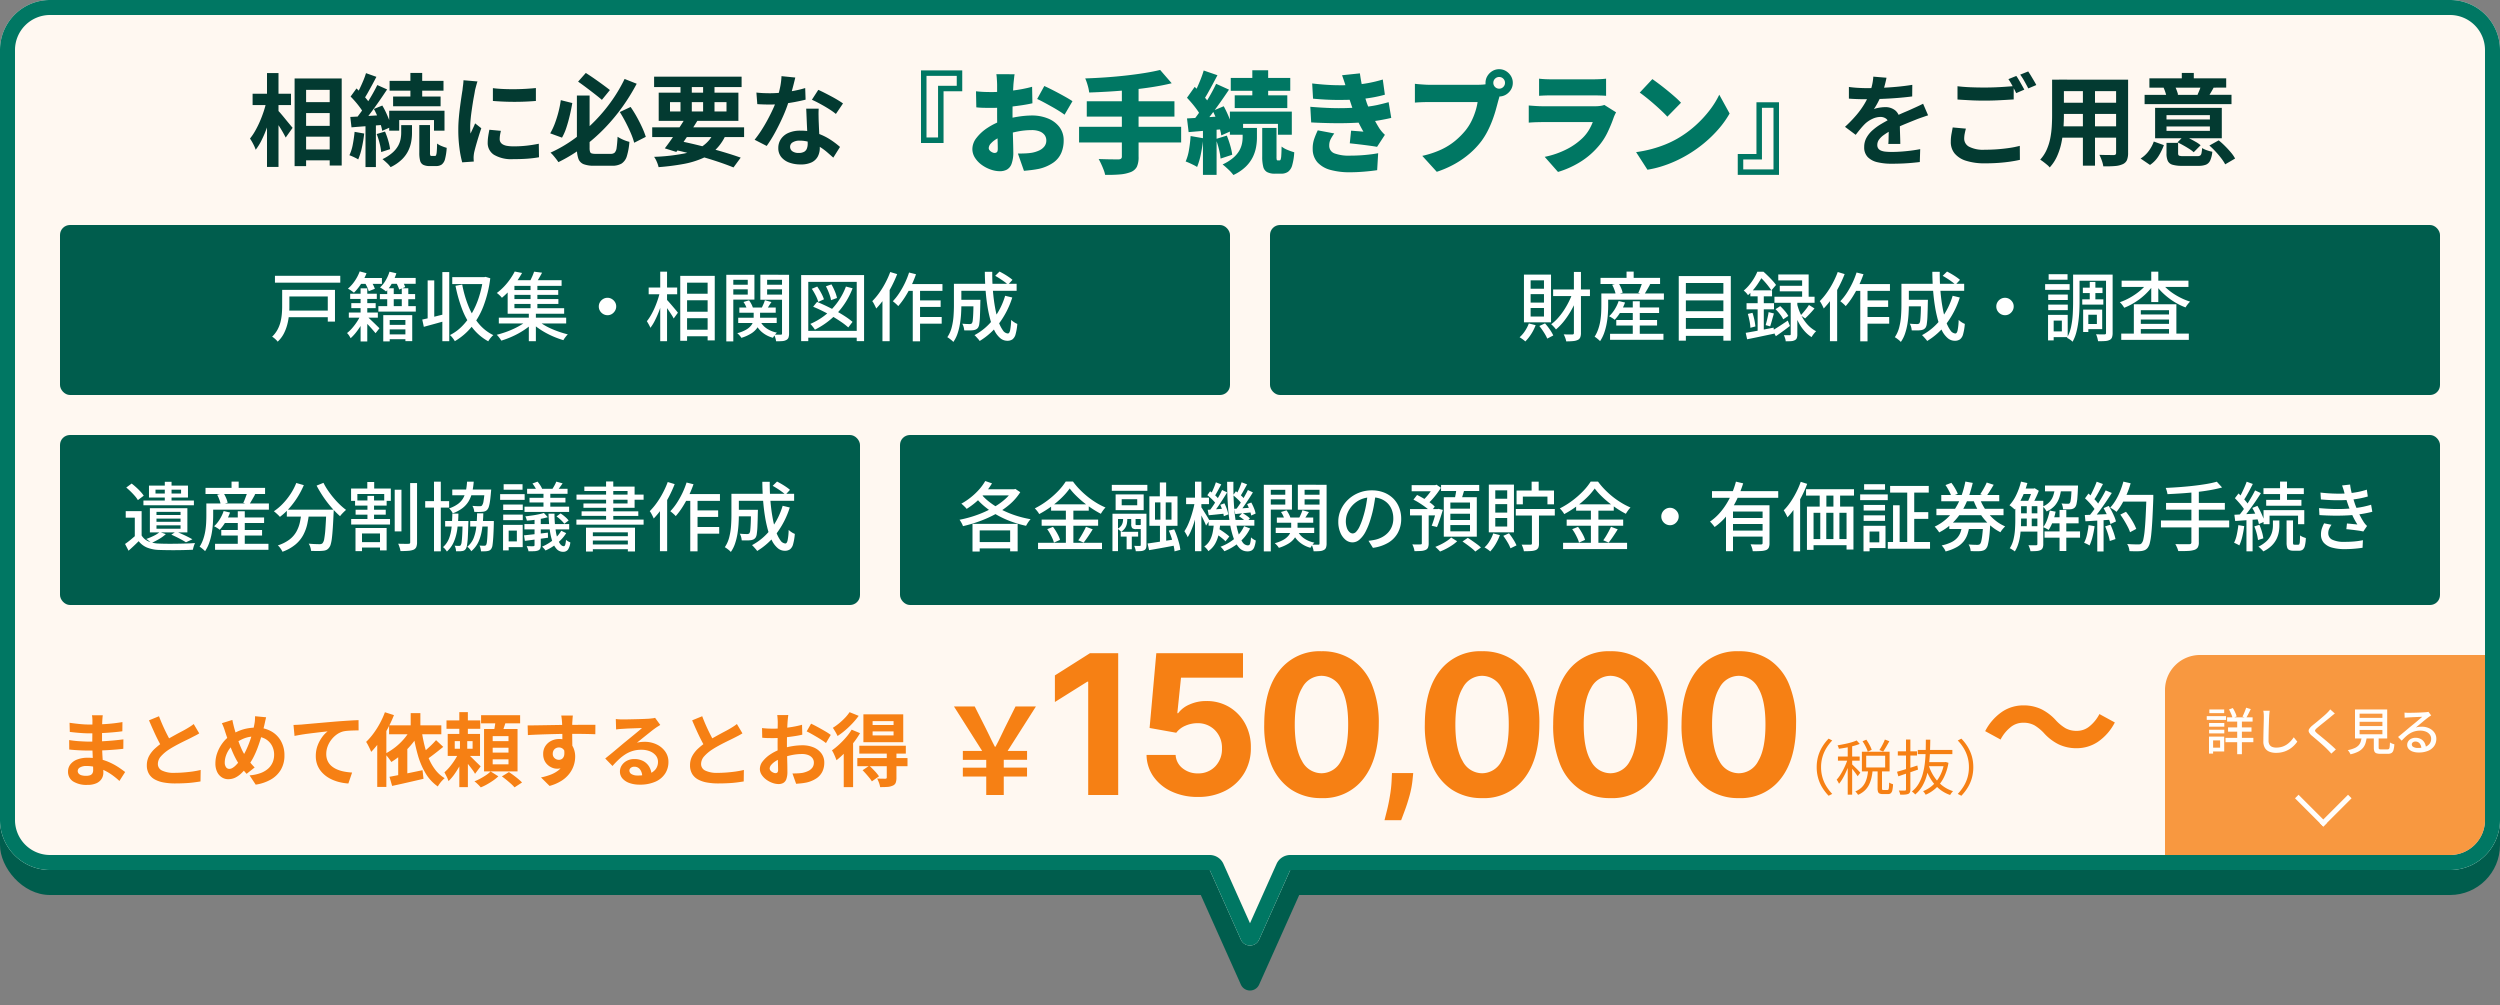
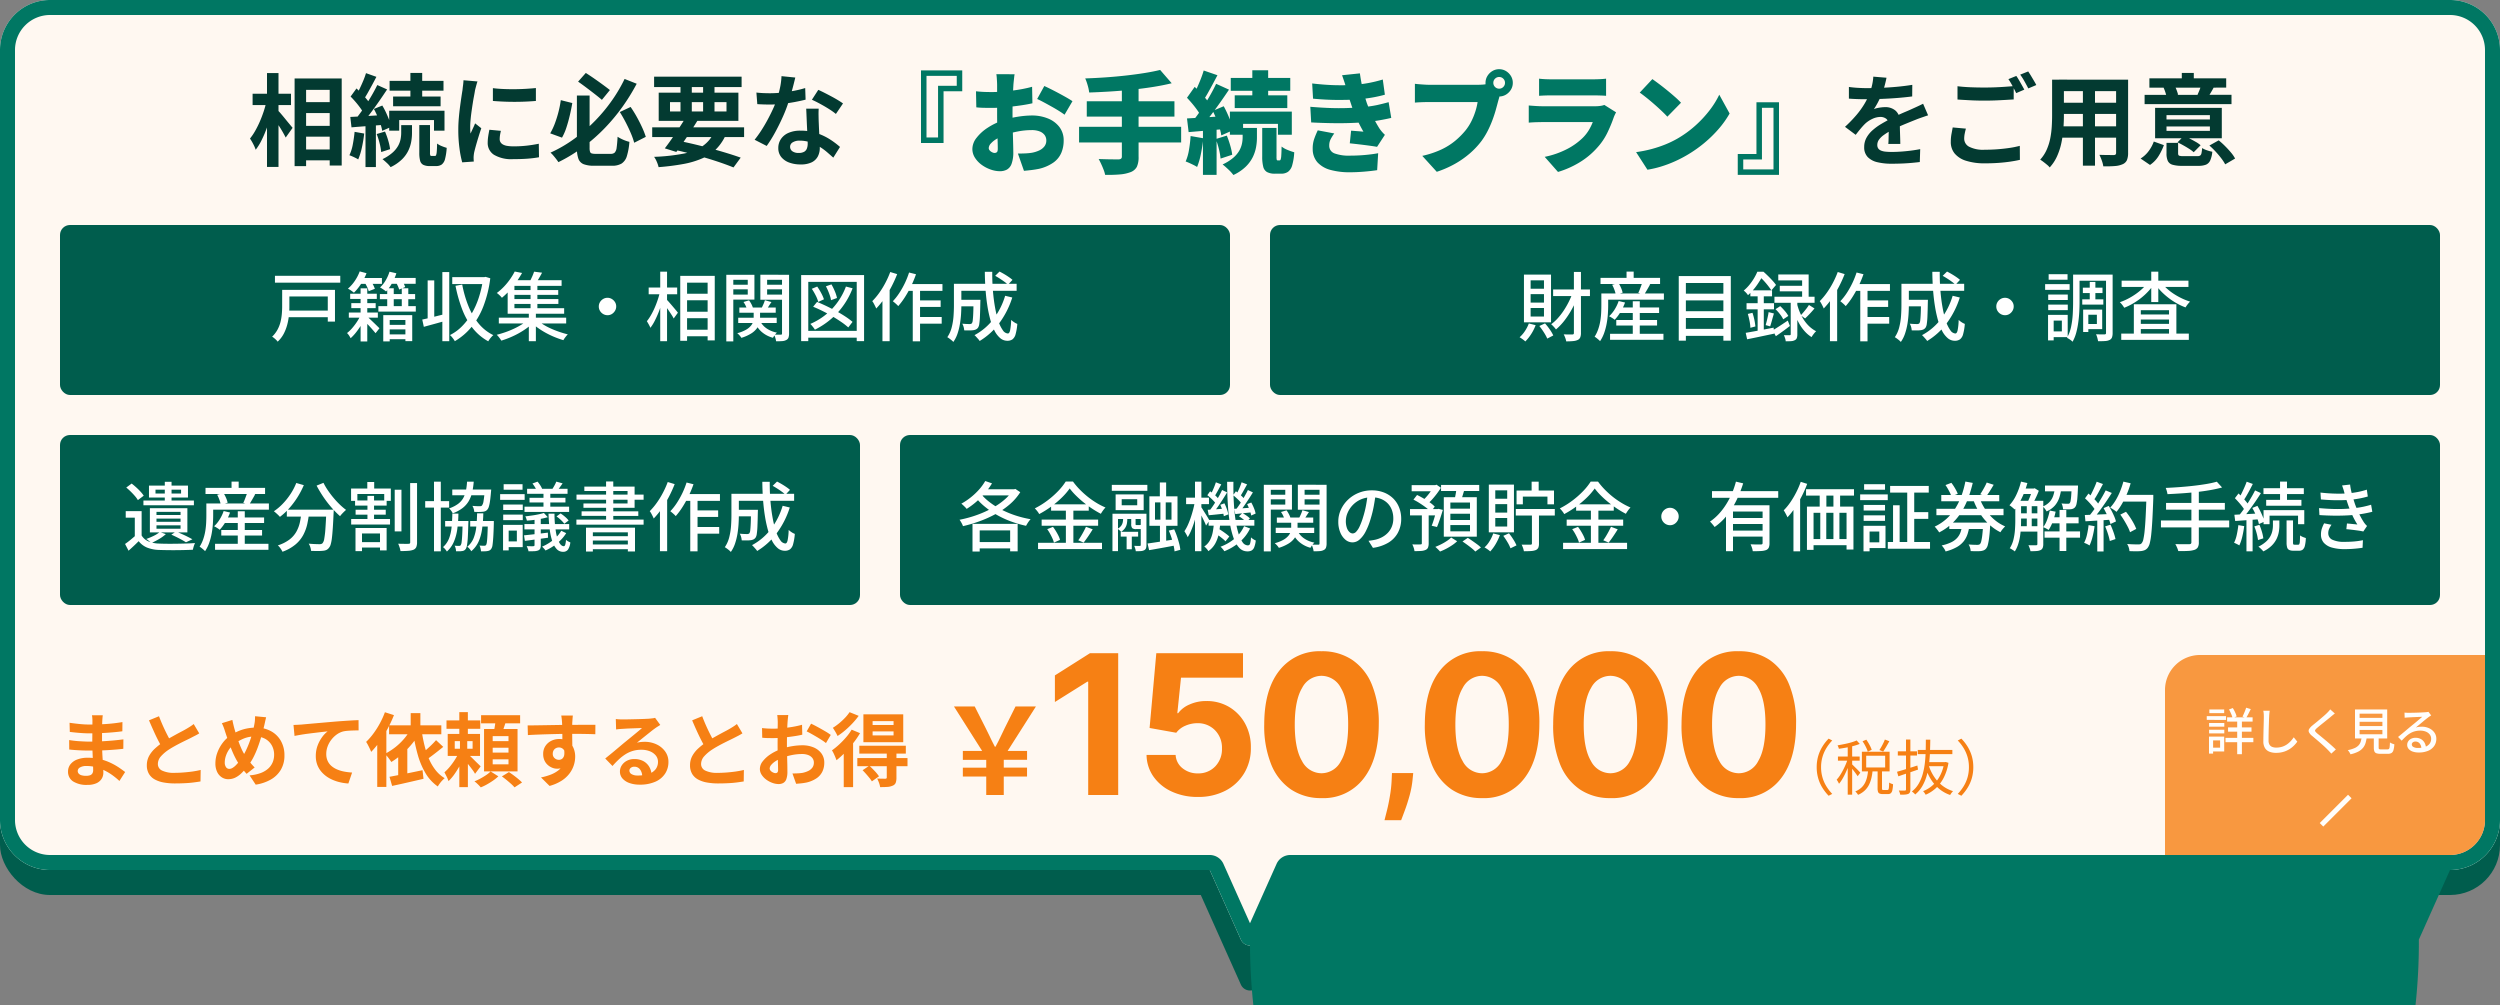
<svg xmlns="http://www.w3.org/2000/svg" width="500" height="201" viewBox="0 0 500 201">
  <rect x="0" y="0" width="500" height="201" fill="#808080" stroke="none" />
  <g transform="translate(2259 8478)">
    <rect width="500" height="140" rx="10" transform="translate(-2259 -8439)" fill="#005d4d" />
    <path d="M15.174,4.081a2,2,0,0,1,3.651,0l13.914,31.1A2,2,0,0,1,30.914,38H3.086A2,2,0,0,1,1.26,35.183Z" transform="translate(-1992 -8277) rotate(180)" fill="#005d4d" />
    <path d="M248.174,187.919,241.947,174H10A10,10,0,0,1,0,164V10A10,10,0,0,1,10,0H490a10,10,0,0,1,10,10V164a10,10,0,0,1-10,10H258.053l-6.227,13.919a2,2,0,0,1-3.651,0Z" transform="translate(-2259 -8478)" fill="#fff8f1" />
-     <path d="M250,184.654l5.315-11.879A3,3,0,0,1,258.053,171H490a7.008,7.008,0,0,0,7-7V10a7.008,7.008,0,0,0-7-7H10a7.008,7.008,0,0,0-7,7V164a7.008,7.008,0,0,0,7,7H241.947a3,3,0,0,1,2.738,1.775L250,184.654m0,4.449a1.974,1.974,0,0,1-1.826-1.183L241.947,174H10A10,10,0,0,1,0,164V10A10,10,0,0,1,10,0H490a10,10,0,0,1,10,10V164a10,10,0,0,1-10,10H258.053l-6.227,13.919A1.973,1.973,0,0,1,250,189.1Z" transform="translate(-2259 -8478)" fill="#007763" />
+     <path d="M250,184.654l5.315-11.879A3,3,0,0,1,258.053,171H490a7.008,7.008,0,0,0,7-7V10a7.008,7.008,0,0,0-7-7H10a7.008,7.008,0,0,0-7,7V164a7.008,7.008,0,0,0,7,7H241.947a3,3,0,0,1,2.738,1.775L250,184.654m0,4.449a1.974,1.974,0,0,1-1.826-1.183L241.947,174H10A10,10,0,0,1,0,164V10A10,10,0,0,1,10,0H490a10,10,0,0,1,10,10V164a10,10,0,0,1-10,10l-6.227,13.919A1.973,1.973,0,0,1,250,189.1Z" transform="translate(-2259 -8478)" fill="#007763" />
    <rect width="234" height="34" rx="2" transform="translate(-2247 -8433)" fill="#005d4d" />
    <path d="M-74.01-11.835h13.065v1.365H-74.01Zm2.3,6.96h8.85v1.32h-8.85Zm.135-4.155h9.57v6.345h-1.44V-7.71h-8.13Zm-.99,0h1.44v3.375q0,.8-.09,1.725a11.737,11.737,0,0,1-.338,1.868,8.743,8.743,0,0,1-.7,1.815A5.917,5.917,0,0,1-73.47,1.335a2.041,2.041,0,0,0-.307-.36q-.2-.2-.42-.375A1.8,1.8,0,0,0-74.58.345a5.891,5.891,0,0,0,1.08-1.41,6.5,6.5,0,0,0,.6-1.545,10.354,10.354,0,0,0,.263-1.575q.067-.78.067-1.485Zm13.6.78h5.325v1.035h-5.325Zm5.94.06h7.05v1.035h-7.05Zm-.3,2.415h7.485V-4.68h-7.485Zm1.71,5.655h4.32V.84h-4.32Zm0-1.905h4.32v.9h-4.32Zm-7.125-4.35h4.875v1H-58.74ZM-59.235-4.5h5.805v1.035h-5.805Zm2.355-4.83h1.335V1.29H-56.88Zm5.325-.015h1.305v4.26h-1.305Zm2.91,0h1.305v4.26h-1.305Zm-3.7,5.37h5.79V1.23h-1.365V-3H-51.06V1.275h-1.29Zm-3.285.24q.2.15.54.472t.75.713q.405.39.743.72t.488.48l-.78.99q-.21-.255-.54-.637t-.705-.788q-.375-.4-.713-.75T-56.4-3.09Zm-1.2-.345.9.525a12.682,12.682,0,0,1-.8,1.508A15.2,15.2,0,0,1-57.765-.555a9.366,9.366,0,0,1-1.11,1.2,4.342,4.342,0,0,0-.307-.533,2.737,2.737,0,0,0-.413-.5A7.3,7.3,0,0,0-58.545-1.4a11.963,11.963,0,0,0,.982-1.313A8.294,8.294,0,0,0-56.835-4.08Zm-.3-7.32h4.515v1.17h-4.515Zm5.73-.015h5.535v1.17H-51.4ZM-57.06-12.72l1.365.36a10.877,10.877,0,0,1-.69,1.47,11.72,11.72,0,0,1-.878,1.343,9.549,9.549,0,0,1-.952,1.087q-.15-.12-.36-.278t-.435-.3q-.225-.143-.405-.233a7.532,7.532,0,0,0,1.373-1.545A8.614,8.614,0,0,0-57.06-12.72Zm5.955.06,1.38.315a10.176,10.176,0,0,1-.885,2.017A8.4,8.4,0,0,1-51.795-8.7a2.467,2.467,0,0,0-.338-.27q-.218-.15-.45-.3a4.448,4.448,0,0,0-.412-.24,5.966,5.966,0,0,0,1.125-1.41A7.878,7.878,0,0,0-51.1-12.66Zm-5.025,2.04,1.17-.435q.27.42.54.93a5.606,5.606,0,0,1,.39.885l-1.23.48a4.591,4.591,0,0,0-.345-.9A10.62,10.62,0,0,0-56.13-10.62ZM-49.9-10.7l1.155-.42a6.989,6.989,0,0,1,.465.78,4.209,4.209,0,0,1,.315.75l-1.2.5a5.032,5.032,0,0,0-.3-.78A9.012,9.012,0,0,0-49.9-10.7ZM-44.55-3.09q.885-.18,2.13-.495t2.52-.63l.18,1.32q-1.17.345-2.355.667t-2.16.593Zm4.02-9.5h1.38V1.245h-1.38Zm-2.94,1.665h1.32v8.115h-1.32Zm4.92-.645h6.525v1.38H-38.55Zm6.165,0h.24l.255-.06.945.285a23.63,23.63,0,0,1-1.387,5.632,15.059,15.059,0,0,1-2.415,4.163,12.337,12.337,0,0,1-3.293,2.79A2.475,2.475,0,0,0-38.3.818q-.173-.233-.353-.45a2.154,2.154,0,0,0-.36-.353,9.07,9.07,0,0,0,2.355-1.7,12.462,12.462,0,0,0,1.943-2.513,16.428,16.428,0,0,0,1.455-3.225,21.4,21.4,0,0,0,.878-3.833Zm-4.17,1.485a22.89,22.89,0,0,0,1.23,4.275A13.2,13.2,0,0,0-33.3-2.325,8.839,8.839,0,0,0-30.33.03a2.393,2.393,0,0,0-.36.338q-.2.217-.375.458a3.536,3.536,0,0,0-.285.435,10.17,10.17,0,0,1-3.113-2.633,14.554,14.554,0,0,1-2.1-3.758A28.225,28.225,0,0,1-37.9-9.84Zm7.32,6.615h13.47V-2.31h-13.47Zm2.685-5.52h9.195v.96H-26.55Zm0,1.8h9.225v.975H-26.55Zm-.255-3.765H-16.68v1.125H-26.805Zm3.915.69h1.365v5.325H-22.89Zm-.345,5.7h1.41V1.245h-1.41Zm-.21,1.545,1.08.54A9.206,9.206,0,0,1-23.67-1.35a15.93,15.93,0,0,1-1.6,1.013,17.36,17.36,0,0,1-1.74.84q-.885.368-1.725.623a6.246,6.246,0,0,0-.42-.607,4.62,4.62,0,0,0-.5-.563q.84-.21,1.725-.517a17.874,17.874,0,0,0,1.718-.7A14.663,14.663,0,0,0-24.66-2.1,7.845,7.845,0,0,0-23.445-3.015Zm1.86-.015a7.988,7.988,0,0,0,1.192.908,12.225,12.225,0,0,0,1.53.818q.832.375,1.71.675t1.718.51a3.028,3.028,0,0,0-.315.338q-.165.2-.322.42a2.914,2.914,0,0,0-.248.4Q-17.175.78-18.06.42A16.981,16.981,0,0,1-19.785-.4a15.781,15.781,0,0,1-1.59-.99A10.154,10.154,0,0,1-22.68-2.475Zm-.6-9.63,1.6.2q-.33.63-.69,1.23t-.66,1.02l-1.245-.24a12.269,12.269,0,0,0,.555-1.1A9.961,9.961,0,0,0-22.185-12.66Zm-3.87-.03,1.47.285q-.48.84-1.065,1.7a15.7,15.7,0,0,1-1.327,1.687A15.888,15.888,0,0,1-28.62-7.44a2.945,2.945,0,0,0-.3-.345q-.18-.18-.368-.345a2.9,2.9,0,0,0-.352-.27,11.426,11.426,0,0,0,1.522-1.365,12.863,12.863,0,0,0,1.2-1.493A13.268,13.268,0,0,0-26.055-12.69Zm-1.41,2.49h1.35v4.845h9.945v1.1h-11.3ZM-7.5-7.44a1.627,1.627,0,0,1,.87.24A1.922,1.922,0,0,1-6-6.578a1.616,1.616,0,0,1,.24.878A1.639,1.639,0,0,1-6-4.838a1.9,1.9,0,0,1-.622.638,1.616,1.616,0,0,1-.878.24,1.679,1.679,0,0,1-.862-.233A1.79,1.79,0,0,1-9-4.823,1.665,1.665,0,0,1-9.24-5.7a1.667,1.667,0,0,1,.233-.87,1.81,1.81,0,0,1,.63-.63A1.665,1.665,0,0,1-7.5-7.44ZM7.725-8.25h5.55v1.3H7.725Zm.015,3.6h5.55v1.29H7.74Zm0,3.6h5.535v1.3H7.74ZM7.05-11.82h6.9V1.08H12.525V-10.47H8.415V1.155H7.05ZM.735-9.495h5.7v1.35H.735Zm2.31-3.165H4.41V1.245H3.045Zm-.06,4.035.885.315q-.21.915-.5,1.883t-.653,1.89q-.368.923-.78,1.725A8.446,8.446,0,0,1,1.08-1.44a5.867,5.867,0,0,0-.33-.675Q.54-2.49.375-2.76a9.07,9.07,0,0,0,.8-1.178,14.4,14.4,0,0,0,.743-1.47q.345-.787.622-1.613A14.368,14.368,0,0,0,2.985-8.625ZM4.3-7.11a7.074,7.074,0,0,1,.488.517q.322.368.69.8t.675.8q.307.368.427.533l-.84,1.155a7.775,7.775,0,0,0-.427-.728q-.277-.427-.593-.892T4.11-5.8q-.3-.4-.495-.652ZM18.87-5.49h7.275v1.035H18.87Zm-.225,2.04H26.34V-2.4H18.645Zm3.09-1.545H23.01V-3.45a4.413,4.413,0,0,1-.135,1.058,3.146,3.146,0,0,1-.517,1.08A4.1,4.1,0,0,1,21.233-.3a8.333,8.333,0,0,1-1.957.87,3.019,3.019,0,0,0-.368-.488A3.679,3.679,0,0,0,18.45-.36,7.127,7.127,0,0,0,20.2-1.05a3.674,3.674,0,0,0,.99-.81,2.21,2.21,0,0,0,.443-.84,3.179,3.179,0,0,0,.1-.765ZM22.935-3a3.852,3.852,0,0,0,1.282,1.612,5.3,5.3,0,0,0,2.168.908,2.887,2.887,0,0,0-.435.488,5.6,5.6,0,0,0-.36.548A5.644,5.644,0,0,1,23.265-.683a5.162,5.162,0,0,1-1.38-2.078Zm-3.24-3.6,1.11-.33a4.934,4.934,0,0,1,.472.75,4.092,4.092,0,0,1,.307.735l-1.17.36a4.172,4.172,0,0,0-.27-.742A4.289,4.289,0,0,0,19.695-6.6Zm4.29-.36,1.305.375q-.3.435-.57.863t-.51.742l-.93-.345q.195-.36.4-.825A7.68,7.68,0,0,0,23.985-6.96ZM16.98-10.05H21v.915H16.98Zm6.9,0h4.05v.915H23.88Zm3.525-1.995h1.41V-.33a2.467,2.467,0,0,1-.12.855.878.878,0,0,1-.45.48,1.934,1.934,0,0,1-.817.217q-.5.038-1.208.038a3.874,3.874,0,0,0-.15-.668,4.27,4.27,0,0,0-.255-.668q.435.015.825.015h.525a.241.241,0,0,0,.188-.06.322.322,0,0,0,.052-.21Zm-10.29,0h4.77V-7.08h-4.77V-8.085H20.55V-11.04H17.115Zm11.01,0v1h-3.7v2.97h3.7v1.02H23.07v-4.995Zm-11.865,0h1.4V1.275h-1.4ZM40.185-9.69l1.335.345A15.3,15.3,0,0,1,38.467-4.4a15.6,15.6,0,0,1-4.493,3.338,2.474,2.474,0,0,0-.24-.368q-.165-.217-.345-.435a3.362,3.362,0,0,0-.33-.352A13.179,13.179,0,0,0,37.388-5.2,13.227,13.227,0,0,0,40.185-9.69ZM33.63-5.655l.78-.96q.93.375,1.928.855T38.31-4.747q.975.533,1.8,1.08a13.663,13.663,0,0,1,1.4,1.043l-.855,1.11A12.914,12.914,0,0,0,39.3-2.573q-.81-.562-1.763-1.125T35.58-4.763Q34.575-5.265,33.63-5.655ZM33.36-9.24l1.08-.45a11.433,11.433,0,0,1,.8,1.305A7.611,7.611,0,0,1,35.79-7.14l-1.14.525a6.442,6.442,0,0,0-.5-1.275A11.548,11.548,0,0,0,33.36-9.24Zm2.82-.495,1.11-.39a11.559,11.559,0,0,1,.69,1.41A6.986,6.986,0,0,1,38.4-7.4l-1.2.435a4.366,4.366,0,0,0-.2-.847q-.157-.472-.368-.983A9.233,9.233,0,0,0,36.18-9.735Zm-4.95-2.25H43.815V1.23h-1.47V-10.62h-9.69V1.23H31.23Zm.825,11.16H42.93V.54H32.055Zm20.295-9.36h7.14V-8.82H51.675Zm1.905,3.27H59.13V-5.61H54.255Zm0,3.315H59.34v1.335H54.255Zm-.7-6.135h1.455v11H53.55Zm-.735-2.76,1.38.345a21.42,21.42,0,0,1-.99,2.385,21.681,21.681,0,0,1-1.222,2.19,14.528,14.528,0,0,1-1.343,1.8,2.856,2.856,0,0,0-.307-.323q-.2-.187-.413-.367t-.36-.285a11.453,11.453,0,0,0,1.282-1.628,17.1,17.1,0,0,0,1.118-1.98A16.422,16.422,0,0,0,52.815-12.5Zm-3.765-.1,1.38.42a25.446,25.446,0,0,1-1.155,2.542A21.7,21.7,0,0,1,47.842-7.26a15.915,15.915,0,0,1-1.6,1.965,4.588,4.588,0,0,0-.2-.45q-.142-.285-.3-.577a2.324,2.324,0,0,0-.292-.443,13.264,13.264,0,0,0,1.388-1.65,17.247,17.247,0,0,0,1.237-2.01A18.145,18.145,0,0,0,49.05-12.6ZM47.49-8.625l1.425-1.425.015.03V1.245H47.49Zm15.15,1.59h3.6v1.3h-3.6Zm3.06,0h1.38v.105q0,.105-.007.24t-.007.225q-.03,1.635-.075,2.67a14.3,14.3,0,0,1-.135,1.583,1.75,1.75,0,0,1-.255.758,1.209,1.209,0,0,1-.42.345,1.937,1.937,0,0,1-.555.15,5.134,5.134,0,0,1-.765.045q-.48,0-1.02-.015a3.13,3.13,0,0,0-.12-.69,2.554,2.554,0,0,0-.27-.645q.465.045.87.06t.6.015a.831.831,0,0,0,.263-.037.514.514,0,0,0,.2-.127,1.389,1.389,0,0,0,.165-.592q.06-.458.1-1.388T65.7-6.81Zm4.335-4.8.87-.855q.45.225.945.517t.93.593a7.347,7.347,0,0,1,.72.555l-.9.96a7.573,7.573,0,0,0-.7-.57q-.428-.315-.915-.63T70.035-11.835Zm1.995,3.99,1.425.345a17.321,17.321,0,0,1-2.6,5.13A13.781,13.781,0,0,1,66.93,1.2a2.135,2.135,0,0,0-.285-.382l-.39-.435a3.328,3.328,0,0,0-.36-.353,11.689,11.689,0,0,0,3.78-3.21A14.532,14.532,0,0,0,72.03-7.845Zm-9.3-2.4H74.325v1.4H62.73Zm-.945,0H63.27V-5.94q0,.825-.06,1.785A19.415,19.415,0,0,1,62.985-2.2a12.208,12.208,0,0,1-.48,1.927,6.348,6.348,0,0,1-.84,1.665,2.367,2.367,0,0,0-.338-.33Q61.1.87,60.862.7a3.548,3.548,0,0,0-.4-.262,6.183,6.183,0,0,0,.892-2.018A12.849,12.849,0,0,0,61.71-3.84q.075-1.14.075-2.115Zm6.18-2.4H69.45q-.015,1.98.135,3.8T70.02-5.46a19.544,19.544,0,0,0,.675,2.715,6.415,6.415,0,0,0,.878,1.8,1.321,1.321,0,0,0,1,.645q.3,0,.45-.63a12.294,12.294,0,0,0,.21-2.085,4.3,4.3,0,0,0,.6.465,3.215,3.215,0,0,0,.63.33,10.712,10.712,0,0,1-.345,2.07A1.891,1.891,0,0,1,73.493.87a1.722,1.722,0,0,1-1.028.285A2.176,2.176,0,0,1,71.048.63a4.735,4.735,0,0,1-1.14-1.485,11.253,11.253,0,0,1-.855-2.25A25.824,25.824,0,0,1,68.46-5.94q-.24-1.545-.36-3.247T67.965-12.645Z" transform="translate(-2130 -8411)" fill="#fff" />
    <rect width="234" height="34" rx="2" transform="translate(-2005 -8433)" fill="#005d4d" />
    <path d="M-60.375-9.105h7.365v1.32h-7.365Zm4.155-3.51h1.41V-.42a2.319,2.319,0,0,1-.143.9,1.017,1.017,0,0,1-.5.51,2.81,2.81,0,0,1-.9.225,13.375,13.375,0,0,1-1.4.06,3.893,3.893,0,0,0-.195-.7,4.413,4.413,0,0,0-.315-.7q.6.015,1.072.023t.653-.008a.349.349,0,0,0,.248-.068A.349.349,0,0,0-56.22-.42Zm-.21,4.065,1.14.345a18.651,18.651,0,0,1-1.185,2.76A17.434,17.434,0,0,1-58.028-3a11.782,11.782,0,0,1-1.778,1.89,5,5,0,0,0-.45-.548,6.7,6.7,0,0,0-.51-.5,8.151,8.151,0,0,0,1.313-1.185,13.157,13.157,0,0,0,1.2-1.553,16.407,16.407,0,0,0,1.028-1.785A17,17,0,0,0-56.43-8.55Zm-8.805,6.24,1.365.345a9.211,9.211,0,0,1-.907,1.8A8.372,8.372,0,0,1-65.94,1.29,3.792,3.792,0,0,0-66.27,1Q-66.48.84-66.705.69T-67.08.45A6.138,6.138,0,0,0-66.007-.8,7.223,7.223,0,0,0-65.235-2.31Zm2.1.51,1.14-.525a12.492,12.492,0,0,1,.96,1.23A7.5,7.5,0,0,1-60.345.09l-1.2.63A9.149,9.149,0,0,0-62.22-.518,13.063,13.063,0,0,0-63.135-1.8Zm-1.74-6.375v1.7h2.67v-1.7Zm0,2.775v1.71h2.67V-5.4Zm0-5.535v1.68h2.67v-1.68Zm-1.335-1.14h5.415v9.54H-66.21Zm18.735,6.57h8.295v1.11h-8.295ZM-47.745-3h8.16v1.11h-8.16ZM-48.99-.24h10.68V.96H-48.99Zm4.545-6.51h1.4V.5h-1.4Zm-2.82-.045,1.275.3A10.829,10.829,0,0,1-46.9-4.6,8.908,8.908,0,0,1-48.06-3.045a3.176,3.176,0,0,0-.322-.24q-.2-.135-.42-.263a4.263,4.263,0,0,0-.383-.2A6.381,6.381,0,0,0-48.06-5.123,7.843,7.843,0,0,0-47.265-6.8ZM-49.95-8.31h11.73v1.245H-49.95Zm-.945-3.12h11.91v1.23H-50.9Zm5.205-1.245h1.425v1.98H-45.69ZM-50.73-8.31h1.365v2.4q0,.765-.06,1.688a17.087,17.087,0,0,1-.233,1.89,12.214,12.214,0,0,1-.495,1.89,7.159,7.159,0,0,1-.833,1.673A3.211,3.211,0,0,0-51.3.93q-.21-.18-.42-.345a2.225,2.225,0,0,0-.36-.24,7.053,7.053,0,0,0,.728-1.515,9.957,9.957,0,0,0,.413-1.65,14.659,14.659,0,0,0,.172-1.635q.038-.795.038-1.47Zm2.16-1.74,1.275-.345a6.907,6.907,0,0,1,.517,1,4.8,4.8,0,0,1,.307.938l-1.38.375a5.124,5.124,0,0,0-.263-.945A7.379,7.379,0,0,0-48.57-10.05Zm6.015-.465,1.6.36q-.315.57-.638,1.125t-.577.96l-1.17-.36q.15-.3.292-.668t.278-.742Q-42.63-10.215-42.555-10.515Zm8.31,2.25H-25.8v1.35h-8.445Zm0,3.51H-25.8v1.35h-8.445Zm0,3.525H-25.8v1.4h-8.445ZM-35.25-11.79h10.41V1.14h-1.485V-10.4h-7.5V1.14H-35.25ZM-9.21-6.015l1.11.705q-.435.525-.937,1.057t-.937.937l-.885-.615q.27-.285.57-.637T-9.7-5.3A7.315,7.315,0,0,0-9.21-6.015Zm-6.69.855.945-.615a11.832,11.832,0,0,1,.93.982,5.437,5.437,0,0,1,.69.983l-1.02.675a5.318,5.318,0,0,0-.638-1.013A8.268,8.268,0,0,0-15.9-5.16Zm.555-6.945H-9.27V-6.96h-1.305v-3.96h-4.77Zm.3,2.265H-9.84v1.11h-5.205ZM-16.11-7.65h8.025v1.215H-16.11Zm3.255.585h1.32V-.15a2.2,2.2,0,0,1-.1.758.784.784,0,0,1-.405.428,1.78,1.78,0,0,1-.742.195q-.443.03-1.073.03a2.543,2.543,0,0,0-.127-.608A6.137,6.137,0,0,0-14.22.03q.39.015.712.015h.443a.285.285,0,0,0,.165-.06.233.233,0,0,0,.045-.165ZM-16.485-.93q.585-.33,1.388-.855t1.658-1.1l.42,1.08q-.69.54-1.418,1.065T-15.825.24Zm4.905-5.28a10.74,10.74,0,0,0,.472,1.485,9.548,9.548,0,0,0,.773,1.53,7.466,7.466,0,0,0,1.1,1.38A6.139,6.139,0,0,0-7.77-.75a2.263,2.263,0,0,0-.322.33q-.173.21-.33.428A3.706,3.706,0,0,0-8.685.42,6.413,6.413,0,0,1-10.11-.8,8.621,8.621,0,0,1-11.167-2.3a12.32,12.32,0,0,1-.743-1.6q-.3-.795-.48-1.47Zm-9.345-2.73h4.335v1.2h-4.335Zm-.765,2.58h5.49v1.23h-5.49Zm.255,2.145.93-.225a11.9,11.9,0,0,1,.382,1.417,10.918,10.918,0,0,1,.2,1.313l-1,.27a8.33,8.33,0,0,0-.165-1.343Q-21.24-3.555-21.435-4.215Zm-.42,3.78q.72-.12,1.627-.285t1.928-.36l2.025-.39.1,1.2-2.843.6q-1.417.3-2.557.525Zm4.575-4.14,1.065.27q-.195.66-.39,1.372t-.36,1.208l-.9-.255q.1-.36.218-.818t.217-.93Q-17.325-4.2-17.28-4.575Zm-2.19-3.9h1.23v8.13l-1.23.21Zm-.06-4.185h.735v.285h.42v.36a18.54,18.54,0,0,1-1.177,1.95,11.73,11.73,0,0,1-1.853,2.1,2.685,2.685,0,0,0-.24-.33,4.053,4.053,0,0,0-.315-.337,2.281,2.281,0,0,0-.3-.248,8.712,8.712,0,0,0,1.185-1.208,10.8,10.8,0,0,0,.915-1.32A10.126,10.126,0,0,0-19.53-12.66Zm.195,0h1.02q.45.39.93.863t.907.945a8.039,8.039,0,0,1,.683.847l-.93,1.08q-.24-.375-.63-.878t-.84-1a8.731,8.731,0,0,0-.885-.855h-.255ZM-.15-10.185H6.99V-8.82H-.825Zm1.905,3.27H6.63V-5.61H1.755Zm0,3.315H6.84v1.335H1.755Zm-.7-6.135H2.505v11H1.05ZM.315-12.5l1.38.345a21.421,21.421,0,0,1-.99,2.385A21.681,21.681,0,0,1-.517-7.575a14.528,14.528,0,0,1-1.343,1.8A2.856,2.856,0,0,0-2.168-6.1q-.2-.187-.412-.367t-.36-.285A11.454,11.454,0,0,0-1.657-8.378,17.1,17.1,0,0,0-.54-10.358,16.422,16.422,0,0,0,.315-12.5Zm-3.765-.1,1.38.42A25.446,25.446,0,0,1-3.225-9.638,21.7,21.7,0,0,1-4.658-7.26,15.915,15.915,0,0,1-6.255-5.3a4.589,4.589,0,0,0-.2-.45q-.142-.285-.3-.577a2.324,2.324,0,0,0-.293-.443,13.264,13.264,0,0,0,1.388-1.65,17.247,17.247,0,0,0,1.238-2.01A18.145,18.145,0,0,0-3.45-12.6ZM-5.01-8.625l1.425-1.425.015.03V1.245H-5.01Zm15.15,1.59h3.6v1.3h-3.6Zm3.06,0h1.38v.105q0,.105-.007.24t-.007.225q-.03,1.635-.075,2.67a14.294,14.294,0,0,1-.135,1.583,1.75,1.75,0,0,1-.255.758,1.209,1.209,0,0,1-.42.345,1.937,1.937,0,0,1-.555.15,5.134,5.134,0,0,1-.765.045q-.48,0-1.02-.015a3.13,3.13,0,0,0-.12-.69,2.554,2.554,0,0,0-.27-.645q.465.045.87.06t.6.015a.831.831,0,0,0,.263-.037.514.514,0,0,0,.2-.127,1.389,1.389,0,0,0,.165-.592q.06-.458.1-1.388T13.2-6.81Zm4.335-4.8.87-.855q.45.225.945.517t.93.593a7.347,7.347,0,0,1,.72.555l-.9.96a7.572,7.572,0,0,0-.7-.57q-.428-.315-.915-.63T17.535-11.835Zm2,3.99,1.425.345a17.321,17.321,0,0,1-2.6,5.13A13.781,13.781,0,0,1,14.43,1.2a2.134,2.134,0,0,0-.285-.382l-.39-.435A3.328,3.328,0,0,0,13.4.03a11.689,11.689,0,0,0,3.78-3.21A14.532,14.532,0,0,0,19.53-7.845Zm-9.3-2.4h11.6v1.4H10.23Zm-.945,0H10.77V-5.94q0,.825-.06,1.785A19.416,19.416,0,0,1,10.485-2.2a12.208,12.208,0,0,1-.48,1.927,6.347,6.347,0,0,1-.84,1.665,2.368,2.368,0,0,0-.337-.33Q8.6.87,8.363.7a3.548,3.548,0,0,0-.4-.262,6.184,6.184,0,0,0,.892-2.018A12.849,12.849,0,0,0,9.21-3.84q.075-1.14.075-2.115Zm6.18-2.4H16.95q-.015,1.98.135,3.8T17.52-5.46a19.546,19.546,0,0,0,.675,2.715,6.415,6.415,0,0,0,.878,1.8,1.321,1.321,0,0,0,1,.645q.3,0,.45-.63a12.294,12.294,0,0,0,.21-2.085,4.3,4.3,0,0,0,.6.465,3.214,3.214,0,0,0,.63.33,10.712,10.712,0,0,1-.345,2.07A1.891,1.891,0,0,1,20.993.87a1.722,1.722,0,0,1-1.028.285A2.176,2.176,0,0,1,18.548.63a4.735,4.735,0,0,1-1.14-1.485,11.253,11.253,0,0,1-.855-2.25A25.825,25.825,0,0,1,15.96-5.94q-.24-1.545-.36-3.247T15.465-12.645ZM30-7.44a1.627,1.627,0,0,1,.87.24,1.922,1.922,0,0,1,.63.622,1.616,1.616,0,0,1,.24.878,1.639,1.639,0,0,1-.24.863,1.9,1.9,0,0,1-.622.638A1.616,1.616,0,0,1,30-3.96a1.679,1.679,0,0,1-.862-.233,1.79,1.79,0,0,1-.638-.63,1.665,1.665,0,0,1-.24-.878,1.667,1.667,0,0,1,.233-.87,1.81,1.81,0,0,1,.63-.63A1.665,1.665,0,0,1,30-7.44ZM45.57-9.465H49.5v1.08H45.57ZM45.45-7.14h4.215v1.065H45.45Zm1.5-3.48h1.125v4.11H46.95Zm-2.625-1.455h6.4v1.215h-6.4Zm1.86,6.99H49.44V-1.17H46.185V-2.2h2.19V-4.05h-2.19Zm-.555,0h1.035V-.6H45.63Zm4.575-6.99h1.32V-.42a2.566,2.566,0,0,1-.128.9.956.956,0,0,1-.472.51,2.3,2.3,0,0,1-.907.218q-.563.037-1.4.038-.03-.18-.09-.435T48.382.3a4.069,4.069,0,0,0-.173-.45q.54.03,1.043.03h.667A.369.369,0,0,0,50.145-.2a.319.319,0,0,0,.06-.225Zm-6.585,0h1.29v5.49q0,.885-.052,1.92t-.2,2.108A16.245,16.245,0,0,1,44.25-.48a7.866,7.866,0,0,1-.735,1.83,2.262,2.262,0,0,0-.307-.278A4.293,4.293,0,0,0,42.78.78Q42.555.645,42.4.57A7.833,7.833,0,0,0,43.23-1.7a17.028,17.028,0,0,0,.323-2.52q.067-1.275.067-2.37ZM38.64-8.1h3.915v1.1H38.64Zm.09-4.065h3.78v1.11H38.73Zm-.09,6.09h3.915V-4.98H38.64Zm-.615-4.095h4.9v1.14h-4.9Zm1.26,6.15H42.54V.42H39.285V-.72H41.37V-2.88H39.285Zm-.675,0h1.125v5.1H38.61ZM53.25-.285H66.765V.975H53.25ZM56.445-4.11h7.1v1.02h-7.1Zm0,1.89h7.1v1.035h-7.1ZM55.77-6.15h8.505V.39h-1.47V-4.965h-5.64V.45h-1.4Zm-2.445-4.71H66.69v1.245H53.325Zm5.925-1.8h1.41v6.075H59.25Zm-.735,2.19,1.17.465A11.339,11.339,0,0,1,58.53-8.6,12.9,12.9,0,0,1,57.1-7.312a13.775,13.775,0,0,1-1.59,1.065,12.678,12.678,0,0,1-1.665.8,5.763,5.763,0,0,0-.4-.585,3.652,3.652,0,0,0-.48-.525,11.792,11.792,0,0,0,1.6-.682,13.464,13.464,0,0,0,1.545-.93,12.048,12.048,0,0,0,1.365-1.1A7.335,7.335,0,0,0,58.515-10.47Zm2.82.03A7.624,7.624,0,0,0,62.4-9.27a10.93,10.93,0,0,0,1.38,1.057,13.848,13.848,0,0,0,1.583.885,12.231,12.231,0,0,0,1.658.653,3.575,3.575,0,0,0-.323.338q-.172.2-.33.42t-.262.4A12.228,12.228,0,0,1,64.41-6.3,13.492,13.492,0,0,1,62.8-7.35,13.9,13.9,0,0,1,61.358-8.6,9.89,9.89,0,0,1,60.195-9.99Z" transform="translate(-1888 -8411)" fill="#fff" />
    <rect width="308" height="34" rx="2" transform="translate(-2079 -8391)" fill="#005d4d" />
    <path d="M-138.765-.585h7.71V.675h-7.71Zm1.815-12.21,1.35.465a13.811,13.811,0,0,1-1.44,1.987A16.539,16.539,0,0,1-138.795-8.6a15.238,15.238,0,0,1-1.875,1.38,2.7,2.7,0,0,0-.3-.345q-.195-.2-.4-.39t-.36-.315a12.667,12.667,0,0,0,1.845-1.223,13.564,13.564,0,0,0,1.658-1.552A10.211,10.211,0,0,0-136.95-12.8Zm5.475,1.65h.3l.24-.075.99.66a10.83,10.83,0,0,1-2.107,2.43A15.905,15.905,0,0,1-134.865-6.2a23.577,23.577,0,0,1-3.217,1.448,27.737,27.737,0,0,1-3.322.982,2.889,2.889,0,0,0-.18-.435q-.12-.24-.255-.465a3.439,3.439,0,0,0-.255-.375,24.355,24.355,0,0,0,2.5-.63,22.135,22.135,0,0,0,2.482-.93,19.156,19.156,0,0,0,2.295-1.207,13.006,13.006,0,0,0,1.935-1.448,8.051,8.051,0,0,0,1.41-1.665Zm-6.48.75a10.757,10.757,0,0,0,1.815,1.778A15.183,15.183,0,0,0-133.755-7.1a19.429,19.429,0,0,0,2.813,1.177,21,21,0,0,0,3.068.765,3.682,3.682,0,0,0-.33.39q-.18.24-.33.488t-.255.443a22.551,22.551,0,0,1-3.083-.9A18.981,18.981,0,0,1-134.7-6.06a16.8,16.8,0,0,1-2.46-1.71,12.668,12.668,0,0,1-1.965-2.055ZM-139.5-4.23h9.03V1.26h-1.5V-2.925h-6.09v4.23h-1.44Zm2.19-6.915h6.165v1.23h-7Zm17.25-.165a13.026,13.026,0,0,1-1.568,1.822A19.358,19.358,0,0,1-123.743-7.7a18.835,18.835,0,0,1-2.423,1.515,2.31,2.31,0,0,0-.225-.375q-.15-.21-.323-.412t-.323-.353a16.287,16.287,0,0,0,2.49-1.545,17.486,17.486,0,0,0,2.16-1.9,12.09,12.09,0,0,0,1.53-1.92h1.455a14.283,14.283,0,0,0,1.358,1.6,17.619,17.619,0,0,0,1.6,1.448,16.915,16.915,0,0,0,1.747,1.222A13.8,13.8,0,0,0-112.9-7.5a4.82,4.82,0,0,0-.5.6,7.657,7.657,0,0,0-.427.66,19.106,19.106,0,0,1-1.755-1.035q-.885-.585-1.717-1.26a19.861,19.861,0,0,1-1.538-1.38A12.471,12.471,0,0,1-120.06-11.31Zm-3.72,3.18h7.53v1.26h-7.53Zm-1.89,3.045h11.295v1.23H-125.67Zm-.72,4.65H-113.6V.81H-126.39Zm5.565-7.2h1.5V.2h-1.5Zm-3.735,4.47,1.155-.465a9.806,9.806,0,0,1,.585.855q.285.465.51.923A4.073,4.073,0,0,1-122-1.02l-1.215.54a4.8,4.8,0,0,0-.3-.84q-.21-.465-.48-.952A8.05,8.05,0,0,0-124.56-3.165Zm7.755-.48,1.35.51q-.435.705-.923,1.425t-.892,1.23l-1.08-.465q.27-.36.555-.833t.548-.967Q-116.985-3.24-116.805-3.645Zm14.775-8.865h1.26v3.72h-1.26Zm-6.645,10.155h1.035V.855h-1.035ZM-104.49-.3q1.035-.135,2.5-.368L-99-1.14l.09,1.215q-1.38.27-2.767.518t-2.5.443Zm4.245-2.58,1.08-.255a14.316,14.316,0,0,1,.555,1.387q.255.743.443,1.455A7.439,7.439,0,0,1-97.935.96l-1.155.315A8.94,8.94,0,0,0-99.3.023q-.165-.713-.4-1.47A13.751,13.751,0,0,0-100.245-2.88ZM-103-8.52v3.45h3.3V-8.52Zm-1.125-1.215H-98.5v5.9h-5.625Zm-5.535.57V-7.95h3.105V-9.165Zm-1.215-.96h5.61v3.15h-5.61Zm-.765-1.905h7.11v1.185h-7.11Zm1.785,9.39h3.48v.96h-3.48Zm-1.65-3.615h6.165V-5.2H-110.4V1.23h-1.11Zm5.655,0h1.14V0a1.951,1.951,0,0,1-.09.653.739.739,0,0,1-.375.4,1.807,1.807,0,0,1-.675.165q-.405.03-.99.03a3.35,3.35,0,0,0-.12-.54,4.775,4.775,0,0,0-.2-.54q.375.015.69.015h.42a.172.172,0,0,0,.2-.2Zm-1.905.525h.87v1.5q0,.18.037.21a.316.316,0,0,0,.173.03h.585a.687.687,0,0,0,.18-.015q.045-.015.06-.09a1.337,1.337,0,0,0,.36.187,4.036,4.036,0,0,0,.405.128.675.675,0,0,1-.27.457,1.033,1.033,0,0,1-.585.142h-.84a1.1,1.1,0,0,1-.78-.2,1.251,1.251,0,0,1-.195-.832Zm5.835-3.555h1.065v4.8h.09V-.2h-1.245v-4.29h.09ZM-109.38-5.76h.84V-5.2a5.428,5.428,0,0,1-.075.877,2.432,2.432,0,0,1-.345.893,2.627,2.627,0,0,1-.825.8,1.7,1.7,0,0,0-.33-.33,4.6,4.6,0,0,0-.39-.285,2.067,2.067,0,0,0,.75-.615,1.821,1.821,0,0,0,.307-.7,3.6,3.6,0,0,0,.068-.66Zm17.1.75h9.15v1.14h-9.15Zm1.215,2.58.72-.855q.39.225.81.51t.788.563a5.854,5.854,0,0,1,.607.518l-.765.96A5.076,5.076,0,0,0-89.5-1.29q-.368-.3-.78-.6T-91.065-2.43Zm4.86-3.315.69-.645a9.415,9.415,0,0,1,.833.525,4.386,4.386,0,0,1,.667.555l-.735.7a5.9,5.9,0,0,0-.652-.578A8.785,8.785,0,0,0-86.205-5.745Zm-5.01,1.305h1.275a18.152,18.152,0,0,1-.307,2.2,6.859,6.859,0,0,1-.705,1.95A4.543,4.543,0,0,1-92.325,1.23a2.679,2.679,0,0,0-.368-.5A2.886,2.886,0,0,0-93.15.3,3.5,3.5,0,0,0-92-.975a5.838,5.838,0,0,0,.555-1.642A15.509,15.509,0,0,0-91.215-4.44Zm2.64-8.205h1.26q-.03,2.145.075,4.073t.338,3.51a17.929,17.929,0,0,0,.592,2.73,6.1,6.1,0,0,0,.825,1.778,1.312,1.312,0,0,0,1.05.63.45.45,0,0,0,.442-.323,5,5,0,0,0,.188-1.283,2.742,2.742,0,0,0,.465.368,3.022,3.022,0,0,0,.495.262,5.313,5.313,0,0,1-.3,1.328,1.3,1.3,0,0,1-.518.66,1.711,1.711,0,0,1-.863.187A2.177,2.177,0,0,1-86.152.563a5.617,5.617,0,0,1-1.148-2,16.781,16.781,0,0,1-.742-3.037q-.278-1.748-.4-3.833T-88.575-12.645Zm3.39,8.88,1.2.465A8.254,8.254,0,0,1-86.07-.593a10.814,10.814,0,0,1-3.06,1.838A4.187,4.187,0,0,0-89.475.78a3.544,3.544,0,0,0-.42-.435,9.5,9.5,0,0,0,2.88-1.68A6.909,6.909,0,0,0-85.185-3.765Zm-2.19-6.2.555-.78a11.034,11.034,0,0,1,.982.8,5.34,5.34,0,0,1,.757.817l-.585.885a5.109,5.109,0,0,0-.743-.863Q-86.91-9.585-87.375-9.96Zm2.805,1.785.825-.315A9.274,9.274,0,0,1-83.2-7.35a5.248,5.248,0,0,1,.323,1.065l-.885.39A6.178,6.178,0,0,0-84.067-7,11.264,11.264,0,0,0-84.57-8.175Zm-2.58.945,1.575-.105q.885-.06,1.845-.12l.03.93q-.87.09-1.687.18t-1.553.165Zm1.47-5.31,1.1.42q-.345.615-.713,1.283t-.667,1.118l-.78-.345q.18-.345.382-.773t.383-.877Q-85.8-12.165-85.68-12.54ZM-84.42-11l1,.48q-.39.645-.847,1.342t-.908,1.35q-.45.653-.87,1.148l-.765-.42q.4-.51.848-1.193t.847-1.395Q-84.705-10.395-84.42-11ZM-92.535-9.96l.555-.78a9.881,9.881,0,0,1,1,.8,4.692,4.692,0,0,1,.743.817l-.57.885a6.035,6.035,0,0,0-.75-.863A11.4,11.4,0,0,0-92.535-9.96Zm2.595,1.92.825-.3a9.9,9.9,0,0,1,.487,1.163,6.834,6.834,0,0,1,.293,1.057l-.9.36a6.47,6.47,0,0,0-.262-1.1A11.4,11.4,0,0,0-89.94-8.04Zm-2.52,1q.705-.03,1.6-.1L-89-7.275l.015.99q-.87.09-1.7.18t-1.567.15Zm1.635-5.5,1.08.42q-.345.63-.712,1.305t-.668,1.14l-.78-.36q.195-.345.4-.78t.382-.892Q-90.945-12.165-90.825-12.54ZM-89.58-11l1.005.48q-.4.66-.87,1.395T-90.39-7.7q-.48.682-.9,1.193l-.765-.42a14.739,14.739,0,0,0,.878-1.238q.458-.712.885-1.455T-89.58-11Zm-7.2,1.53h4.575v1.3H-96.78ZM-95-12.66h1.275V1.245H-95Zm-.045,4.035.795.255q-.15.885-.375,1.845t-.51,1.883a17.979,17.979,0,0,1-.623,1.717,9.576,9.576,0,0,1-.7,1.365,4.383,4.383,0,0,0-.308-.615q-.2-.345-.353-.585a7.722,7.722,0,0,0,.66-1.178,15.165,15.165,0,0,0,.585-1.478q.27-.795.487-1.62A15.934,15.934,0,0,0-95.04-8.625Zm1.245.99a5.675,5.675,0,0,1,.353.533q.232.383.517.825t.51.825q.225.383.315.548l-.69,1.02q-.1-.3-.315-.75t-.442-.923q-.232-.472-.45-.885T-94.35-7.1ZM-78.63-5.49h7.275v1.035H-78.63Zm-.225,2.04h7.695V-2.4h-7.695Zm3.09-1.545h1.275V-3.45a4.413,4.413,0,0,1-.135,1.058,3.146,3.146,0,0,1-.518,1.08A4.1,4.1,0,0,1-76.268-.3a8.333,8.333,0,0,1-1.957.87,3.019,3.019,0,0,0-.368-.488A3.678,3.678,0,0,0-79.05-.36,7.127,7.127,0,0,0-77.3-1.05a3.674,3.674,0,0,0,.99-.81,2.21,2.21,0,0,0,.442-.84,3.179,3.179,0,0,0,.105-.765ZM-74.565-3a3.852,3.852,0,0,0,1.283,1.612,5.3,5.3,0,0,0,2.168.908,2.887,2.887,0,0,0-.435.488,5.6,5.6,0,0,0-.36.548A5.644,5.644,0,0,1-74.235-.683a5.162,5.162,0,0,1-1.38-2.078Zm-3.24-3.6,1.11-.33a4.934,4.934,0,0,1,.472.75,4.092,4.092,0,0,1,.308.735l-1.17.36a4.173,4.173,0,0,0-.27-.742A4.29,4.29,0,0,0-77.805-6.6Zm4.29-.36,1.305.375q-.3.435-.57.863t-.51.742l-.93-.345q.195-.36.4-.825A7.679,7.679,0,0,0-73.515-6.96Zm-7-3.09h4.02v.915h-4.02Zm6.9,0h4.05v.915h-4.05Zm3.525-1.995h1.41V-.33a2.467,2.467,0,0,1-.12.855.878.878,0,0,1-.45.48,1.934,1.934,0,0,1-.818.217q-.5.038-1.207.038a3.874,3.874,0,0,0-.15-.668,4.271,4.271,0,0,0-.255-.668q.435.015.825.015h.525a.241.241,0,0,0,.188-.06A.322.322,0,0,0-70.1-.33Zm-10.29,0h4.77V-7.08h-4.77V-8.085h3.435V-11.04h-3.435Zm11.01,0v1H-73.08v2.97h3.705v1.02H-74.43v-4.995Zm-11.865,0h1.395V1.275H-81.24Zm22.38,1.785q-.15,1.155-.382,2.437a21.657,21.657,0,0,1-.622,2.543,13.9,13.9,0,0,1-1.013,2.588A5.38,5.38,0,0,1-62.1-1.08a2.138,2.138,0,0,1-1.4.555,2.185,2.185,0,0,1-1.4-.518A3.7,3.7,0,0,1-65.94-2.5a5.466,5.466,0,0,1-.4-2.183,5.64,5.64,0,0,1,.518-2.385,6.454,6.454,0,0,1,1.433-2,6.759,6.759,0,0,1,2.13-1.365,6.891,6.891,0,0,1,2.625-.495,6.513,6.513,0,0,1,2.438.435,5.464,5.464,0,0,1,1.86,1.207A5.213,5.213,0,0,1-54.165-7.47a6,6,0,0,1,.405,2.2,5.849,5.849,0,0,1-.653,2.8,5.184,5.184,0,0,1-1.912,2A8.132,8.132,0,0,1-59.415.57L-60.3-.84q.39-.045.72-.1t.615-.112a5.6,5.6,0,0,0,1.373-.51,4.533,4.533,0,0,0,1.162-.878,3.927,3.927,0,0,0,.8-1.252,4.271,4.271,0,0,0,.292-1.62,4.8,4.8,0,0,0-.285-1.673,3.77,3.77,0,0,0-.84-1.342,3.877,3.877,0,0,0-1.365-.893,4.913,4.913,0,0,0-1.83-.323,5.253,5.253,0,0,0-2.19.435,5.063,5.063,0,0,0-1.627,1.147A5.155,5.155,0,0,0-64.485-6.42a4.114,4.114,0,0,0-.345,1.59,4.1,4.1,0,0,0,.21,1.418,1.991,1.991,0,0,0,.525.832.987.987,0,0,0,.645.27.991.991,0,0,0,.675-.337,3.849,3.849,0,0,0,.7-1.073,13.4,13.4,0,0,0,.7-1.875A19.6,19.6,0,0,0-60.8-7.9q.232-1.223.337-2.393Zm7.185-1.71h4.845v1.23h-4.845Zm-.33,4.785h5.715v1.26h-5.715Zm2.37.66h1.365v6.2A2.272,2.272,0,0,1-48.4.518a.9.9,0,0,1-.5.472,2.582,2.582,0,0,1-.892.2q-.532.037-1.312.037a3.2,3.2,0,0,0-.158-.682A4.482,4.482,0,0,0-51.54-.12q.54.015,1.005.015t.615-.015a.4.4,0,0,0,.225-.045.216.216,0,0,0,.06-.18Zm2.37-5.445h.3l.27-.09.87.615q-.36.585-.825,1.2t-.96,1.163a10.152,10.152,0,0,1-.975.952,3.269,3.269,0,0,0-.375-.435q-.24-.24-.42-.405a9.9,9.9,0,0,0,.8-.832,11.944,11.944,0,0,0,.757-.983,7.81,7.81,0,0,0,.563-.93Zm.57,4.785h.195l.195-.045.87.21q-.27.9-.585,1.838T-46.6-3.6l-1.065-.255q.165-.39.337-.93t.338-1.118q.165-.577.3-1.1Zm-4.62-1.89.72-.93q.63.3,1.313.7t1.275.818a6.1,6.1,0,0,1,.952.81l-.78,1.035a8.355,8.355,0,0,0-.937-.818q-.577-.442-1.245-.87A14.14,14.14,0,0,0-51.315-9.075Zm5.52-2.94h7.635V-10.8h-7.635Zm1.86,5.76v1.26H-40v-1.26Zm0,2.265v1.26H-40V-3.99Zm0-4.5v1.23H-40V-8.49ZM-45.24-9.555h6.6v7.89h-6.6Zm2.535-1.83,1.62.2q-.2.675-.4,1.335t-.39,1.14l-1.26-.24q.09-.345.18-.773t.158-.863Q-42.735-11.025-42.7-11.385ZM-43.77-1.5l1.2.75a7.329,7.329,0,0,1-.982.78A12.611,12.611,0,0,1-44.76.75a10.924,10.924,0,0,1-1.23.555q-.165-.195-.45-.473t-.495-.458a12.893,12.893,0,0,0,1.192-.533,10.688,10.688,0,0,0,1.132-.66A5.075,5.075,0,0,0-43.77-1.5Zm2.265.795,1.065-.72q.435.27.93.615t.952.682A6.609,6.609,0,0,1-37.815.5l-1.125.81a6.035,6.035,0,0,0-.69-.638q-.435-.353-.93-.713T-41.5-.705ZM-30.84-7.2h7.8v1.305h-7.8Zm3.165-5.46h1.41v2.55h-1.41Zm.06,5.97h1.41V-.3a2.091,2.091,0,0,1-.135.848,1.007,1.007,0,0,1-.525.473,3.166,3.166,0,0,1-.96.188q-.585.037-1.395.038A3.865,3.865,0,0,0-29.4.578a5.77,5.77,0,0,0-.27-.653q.585.015,1.095.015h.69a.382.382,0,0,0,.21-.068.264.264,0,0,0,.06-.2Zm-3.075-4.2H-23.2v2.76H-24.51V-9.675h-4.92V-8.13h-1.26Zm-4.665,8.58,1.335.33a10.616,10.616,0,0,1-.847,1.793A8.142,8.142,0,0,1-35.955,1.29a3.147,3.147,0,0,0-.33-.278q-.21-.158-.428-.3T-37.1.48a5.463,5.463,0,0,0,1.02-1.253A7.8,7.8,0,0,0-35.355-2.31Zm2.01.48,1.14-.51a12.1,12.1,0,0,1,.87,1.23A8.286,8.286,0,0,1-30.7.075L-31.9.66A7.336,7.336,0,0,0-32.5-.555,12.537,12.537,0,0,0-33.345-1.83Zm-1.6-6.345v1.7h2.385v-1.7Zm0,2.775v1.71h2.385V-5.4Zm0-5.535v1.68h2.385v-1.68Zm-1.29-1.14h5.025v9.54H-36.24Zm21.18.765a13.026,13.026,0,0,1-1.567,1.822A19.358,19.358,0,0,1-18.743-7.7,18.835,18.835,0,0,1-21.165-6.18a2.31,2.31,0,0,0-.225-.375q-.15-.21-.323-.412t-.323-.353a16.287,16.287,0,0,0,2.49-1.545,17.486,17.486,0,0,0,2.16-1.9,12.089,12.089,0,0,0,1.53-1.92H-14.4a14.284,14.284,0,0,0,1.358,1.6,17.62,17.62,0,0,0,1.6,1.448A16.915,16.915,0,0,0-9.69-8.423,13.8,13.8,0,0,0-7.9-7.5a4.82,4.82,0,0,0-.5.6,7.656,7.656,0,0,0-.427.66A19.107,19.107,0,0,1-10.59-7.275q-.885-.585-1.717-1.26a19.861,19.861,0,0,1-1.538-1.38A12.472,12.472,0,0,1-15.06-11.31Zm-3.72,3.18h7.53v1.26h-7.53Zm-1.89,3.045h11.3v1.23h-11.3Zm-.72,4.65h12.8V.81h-12.8Zm5.565-7.2h1.5V.2h-1.5Zm-3.735,4.47L-18.4-3.63a9.806,9.806,0,0,1,.585.855q.285.465.51.923a4.073,4.073,0,0,1,.315.832l-1.215.54a4.8,4.8,0,0,0-.3-.84q-.21-.465-.48-.952A8.05,8.05,0,0,0-19.56-3.165Zm7.755-.48,1.35.51q-.435.705-.922,1.425T-12.27-.48l-1.08-.465q.27-.36.555-.833t.548-.967Q-11.985-3.24-11.8-3.645ZM0-7.44a1.627,1.627,0,0,1,.87.24,1.922,1.922,0,0,1,.63.622,1.616,1.616,0,0,1,.24.878,1.639,1.639,0,0,1-.24.863A1.9,1.9,0,0,1,.878-4.2,1.616,1.616,0,0,1,0-3.96a1.679,1.679,0,0,1-.862-.233,1.79,1.79,0,0,1-.638-.63A1.665,1.665,0,0,1-1.74-5.7a1.667,1.667,0,0,1,.233-.87,1.81,1.81,0,0,1,.63-.63A1.665,1.665,0,0,1,0-7.44Zm8.4-3.33H21.645v1.335H8.4ZM12.225-5.4h6.81v1.2h-6.81ZM11.2-7.95h7.62v1.26H12.6V1.245H11.2Zm7.32,0h1.38V-.375a2.261,2.261,0,0,1-.142.893,1.009,1.009,0,0,1-.548.5,3.724,3.724,0,0,1-1.057.188q-.652.037-1.6.038a3.209,3.209,0,0,0-.165-.7,6.481,6.481,0,0,0-.27-.683l.87.03q.42.015.735.008t.45-.008a.409.409,0,0,0,.27-.068.3.3,0,0,0,.075-.232Zm-5.34-4.725,1.455.345a24.279,24.279,0,0,1-1.29,3.285,16.149,16.149,0,0,1-1.882,3.038A11.838,11.838,0,0,1,8.925-3.6q-.105-.15-.27-.352t-.337-.4a2.441,2.441,0,0,0-.323-.323,10.489,10.489,0,0,0,1.83-1.6A13.282,13.282,0,0,0,11.3-8.243a15.812,15.812,0,0,0,1.125-2.183A15.879,15.879,0,0,0,13.185-12.675Zm-.96,9.8h6.81v1.2h-6.81ZM27.21-11.16H36.8v1.275H27.21Zm.18,3.48h9.3V.9H35.31V-6.435h-6.6V.975H27.39Zm2.55-3.3h1.335v4.215H29.94ZM32.685-11H34.02v4.23H32.685Zm-4.7,9.81h8.325V.045H27.99Zm2.07-5.6h1.2V-.24h-1.2ZM32.685-6.8h1.2V-.24h-1.2Zm-6.54-5.835,1.29.405a20.877,20.877,0,0,1-1.08,2.467A23.559,23.559,0,0,1,25-7.448,14.561,14.561,0,0,1,23.49-5.535a3.913,3.913,0,0,0-.195-.427q-.135-.263-.285-.533a4.344,4.344,0,0,0-.27-.435,11.42,11.42,0,0,0,1.32-1.6A17.877,17.877,0,0,0,25.23-10.5,16.459,16.459,0,0,0,26.145-12.63ZM24.69-8.61l1.32-1.32.015.015V1.26H24.69Zm19.335-3.2H51.75v1.335H44.025ZM43.56-.6h8.445V.75H43.56Zm4.695-5.97h3.4v1.35h-3.4Zm-.81-4.7h1.4V.18h-1.4ZM44.61-7.95h1.32V.015H44.61Zm-5.88-.06h4.275V-6.9H38.73Zm.09-4.155h4.185v1.11H38.82ZM38.73-5.94h4.275v1.11H38.73Zm-.7-4.185h5.52V-8.97h-5.52ZM39.4-3.84H43.1V.615H39.4V-.54h2.46V-2.7H39.4Zm-.7,0h1.215v5.1H38.7ZM53.28-7.245H66.705v1.29H53.28Zm.975-2.76H65.85v1.26H54.255Zm1.6,5.52h7.155V-3.2H55.86Zm6.015-4.98A11.4,11.4,0,0,0,63.09-7.08a9.679,9.679,0,0,0,1.755,1.988,8.52,8.52,0,0,0,2.19,1.372,4.309,4.309,0,0,0-.33.338q-.18.2-.345.42a3.2,3.2,0,0,0-.27.413,9.719,9.719,0,0,1-2.3-1.605A11.292,11.292,0,0,1,61.95-6.39a13.785,13.785,0,0,1-1.32-2.73Zm-6.78-2.52,1.185-.45a8.452,8.452,0,0,1,.518.743q.248.4.45.78a5.071,5.071,0,0,1,.307.682l-1.26.495a7.343,7.343,0,0,0-.5-1.1A11,11,0,0,0,55.1-11.985Zm8.25-.51,1.395.45q-.36.63-.757,1.252T63.24-9.72l-1.2-.42q.225-.33.465-.735t.465-.833Q63.195-12.135,63.345-12.5Zm-.705,8.01h1.44l-.007.218a2.32,2.32,0,0,1-.037.367q-.075,1.47-.2,2.408a11.1,11.1,0,0,1-.263,1.455A1.81,1.81,0,0,1,63.21.72a1.24,1.24,0,0,1-.48.352,2.645,2.645,0,0,1-.6.143q-.315.03-.855.03t-1.14-.03A2.879,2.879,0,0,0,60.007.54a2.4,2.4,0,0,0-.292-.645q.555.045,1.042.06t.7.015a1.165,1.165,0,0,0,.322-.038A.625.625,0,0,0,62.01-.2a1.488,1.488,0,0,0,.247-.585,10.132,10.132,0,0,0,.21-1.29q.1-.855.173-2.22Zm-4.185.405h1.47a10.116,10.116,0,0,1-.382,1.808,4.852,4.852,0,0,1-.772,1.5,4.723,4.723,0,0,1-1.4,1.185,9.062,9.062,0,0,1-2.25.878A2.1,2.1,0,0,0,54.93.885,5.084,5.084,0,0,0,54.638.45,3.364,3.364,0,0,0,54.33.09a8.214,8.214,0,0,0,1.98-.668,3.757,3.757,0,0,0,1.2-.93,3.521,3.521,0,0,0,.637-1.17A8.416,8.416,0,0,0,58.455-4.08Zm.615-8.61,1.485.27a25.152,25.152,0,0,1-.9,3.008,15.471,15.471,0,0,1-1.327,2.745,11.571,11.571,0,0,1-1.89,2.333,10.966,10.966,0,0,1-2.6,1.815,4.113,4.113,0,0,0-.263-.39q-.157-.21-.322-.413a4.686,4.686,0,0,0-.315-.352A9.762,9.762,0,0,0,55.38-5.31a10.073,10.073,0,0,0,1.755-2.138,13.4,13.4,0,0,0,1.192-2.505A18.561,18.561,0,0,0,59.07-12.69ZM69.6-8.835h4.26v1.08H69.6Zm0,2.505h4.26V-5.3H69.6Zm0,2.565h4.26v1.08H69.6ZM76.05-5.55h5.67v1.215H76.05ZM70.365-11.3h2.43v1.1h-2.43ZM75-11.9h5.745v1.17H75Zm-.09,9.18h7.1V-1.47h-7.1Zm3-4.29h1.35V1.2H77.91ZM71.355-8.3h.99V-3.33h-.99Zm8.985-3.6H81.6v.18a2.487,2.487,0,0,1-.015.3q-.045,1.23-.112,2.01A8.4,8.4,0,0,1,81.3-8.2a1.549,1.549,0,0,1-.27.623,1.118,1.118,0,0,1-.368.292,1.506,1.506,0,0,1-.5.128,5.309,5.309,0,0,1-.653.03q-.427,0-.893-.015a3.238,3.238,0,0,0-.1-.6,2.3,2.3,0,0,0-.217-.57q.4.045.743.052t.487.008a.687.687,0,0,0,.255-.015.287.287,0,0,0,.165-.12,1.057,1.057,0,0,0,.173-.465,9.7,9.7,0,0,0,.12-1.042q.052-.7.1-1.823Zm-4.4,5.01,1.185.225a13.041,13.041,0,0,1-.577,2.01A7.686,7.686,0,0,1,75.72-3a3.212,3.212,0,0,0-.315-.2q-.195-.113-.4-.21t-.353-.158a6.022,6.022,0,0,0,.787-1.508A11.645,11.645,0,0,0,75.945-6.885ZM70.2-12.675l1.275.285a17.675,17.675,0,0,1-.66,1.98,15.754,15.754,0,0,1-.863,1.822A8.988,8.988,0,0,1,68.94-7.11l-.308-.27q-.187-.165-.39-.323a3.669,3.669,0,0,0-.353-.247,8.243,8.243,0,0,0,1.387-2.108A13.549,13.549,0,0,0,70.2-12.675Zm-1.14,3.84h1.155v3.99q0,.69-.045,1.5T70-1.71a9.92,9.92,0,0,1-.382,1.6,6.139,6.139,0,0,1-.66,1.4,1.224,1.224,0,0,0-.285-.225q-.195-.12-.382-.24A1.382,1.382,0,0,0,67.95.66,5.716,5.716,0,0,0,68.692-1.1a11.621,11.621,0,0,0,.3-1.942q.067-.982.067-1.822Zm4.41,0h1.185V-.2a2.142,2.142,0,0,1-.112.758.863.863,0,0,1-.428.458,2.267,2.267,0,0,1-.795.188q-.48.037-1.23.038a2.8,2.8,0,0,0-.157-.608,5.622,5.622,0,0,0-.248-.592q.51.015.945.015h.585a.356.356,0,0,0,.2-.068.264.264,0,0,0,.06-.2ZM77-11.52h1.29a10.5,10.5,0,0,1-.405,1.973A4.73,4.73,0,0,1,77-7.92a4.537,4.537,0,0,1-1.68,1.2,4.233,4.233,0,0,0-.338-.517A2.4,2.4,0,0,0,74.55-7.7a3.806,3.806,0,0,0,1.41-.96,3.562,3.562,0,0,0,.72-1.3A8.286,8.286,0,0,0,77-11.52Zm-4.53.225h.27l.195-.06.825.51a14.9,14.9,0,0,1-.637,1.485q-.382.78-.728,1.335a2.428,2.428,0,0,0-.427-.3q-.263-.15-.458-.24.18-.36.368-.8t.345-.892q.158-.457.248-.818ZM90.06-6.075l1.14-.57q.42.525.825,1.133T92.753-4.3a8.994,8.994,0,0,1,.5,1.08l-1.245.66a6.857,6.857,0,0,0-.465-1.088q-.315-.608-.7-1.245A13.765,13.765,0,0,0,90.06-6.075Zm.255-3.945H95.9v1.335h-5.58Zm4.98,0H96.66v.69q-.09,2.505-.187,4.253T96.255-2.2a12.834,12.834,0,0,1-.285,1.77A2.571,2.571,0,0,1,95.58.5a1.567,1.567,0,0,1-.592.51,2.826,2.826,0,0,1-.757.2,9.017,9.017,0,0,1-1.02.045q-.645,0-1.32-.03A2.9,2.9,0,0,0,91.747.5a2.868,2.868,0,0,0-.322-.705q.735.06,1.357.075t.908.015a1.148,1.148,0,0,0,.375-.053.6.6,0,0,0,.27-.2,1.758,1.758,0,0,0,.338-.8,13.955,13.955,0,0,0,.255-1.7q.113-1.1.2-2.79t.165-4.057Zm-4.62-2.655,1.455.33a17.238,17.238,0,0,1-.75,2.137A18.574,18.574,0,0,1,90.4-8.235a11.512,11.512,0,0,1-1.1,1.605,4.415,4.415,0,0,0-.368-.285q-.232-.165-.48-.322t-.412-.247A8.726,8.726,0,0,0,89.13-8.94a12.9,12.9,0,0,0,.885-1.785A17.2,17.2,0,0,0,90.675-12.675Zm-5.34.015,1.26.465q-.3.555-.622,1.163T85.327-9.87a10.405,10.405,0,0,1-.622.96l-.96-.4a11.836,11.836,0,0,0,.577-1.035q.292-.585.563-1.193T85.335-12.66Zm1.8,1.74,1.23.51q-.54.855-1.177,1.792T85.9-6.8A18.085,18.085,0,0,1,84.66-5.3l-.885-.45q.435-.51.9-1.148t.915-1.343q.45-.705.848-1.395T87.135-10.92ZM83-9.33l.69-.96q.4.345.833.765t.78.825a4.679,4.679,0,0,1,.548.75L85.11-6.855a5.613,5.613,0,0,0-.54-.8q-.345-.435-.757-.877T83-9.33Zm3.72,1.95,1.02-.435a11.938,11.938,0,0,1,.607,1.043q.292.563.518,1.1a6.889,6.889,0,0,1,.33.96l-1.1.51a7.794,7.794,0,0,0-.323-.968q-.217-.547-.5-1.133T86.715-7.38ZM82.965-6Q84-6.03,85.433-6.09l2.932-.12L88.35-5.07l-2.79.18q-1.38.09-2.475.15ZM87.03-3.72,88.1-4.065q.315.69.6,1.493a10.65,10.65,0,0,1,.4,1.388L87.96-.8a11.465,11.465,0,0,0-.368-1.41A15.885,15.885,0,0,0,87.03-3.72Zm-3.315-.255,1.2.21a17.472,17.472,0,0,1-.4,2.1A9.5,9.5,0,0,1,83.91.09Q83.79.015,83.6-.09t-.412-.2a3.134,3.134,0,0,0-.368-.142,6.862,6.862,0,0,0,.577-1.635A16.471,16.471,0,0,0,83.715-3.975ZM85.455-5.4h1.26V1.29h-1.26Zm23.91-7.26,1.05,1.155q-1.08.3-2.408.532t-2.775.39q-1.448.157-2.91.255T99.5-10.17a5.583,5.583,0,0,0-.15-.653,4.109,4.109,0,0,0-.21-.593q1.35-.06,2.775-.165t2.8-.263q1.373-.157,2.573-.36A19.1,19.1,0,0,0,109.365-12.66ZM99.21-8.415h11.76v1.35H99.21Zm-1.02,3.51h13.65v1.38H98.19Zm6.09-5.94h1.485V-.555a2,2,0,0,1-.2,1.02,1.3,1.3,0,0,1-.683.51,4.856,4.856,0,0,1-1.267.21q-.788.045-1.958.03a3.471,3.471,0,0,0-.143-.45q-.1-.255-.217-.51a3.4,3.4,0,0,0-.24-.435q.615.015,1.177.022t.99,0q.427-.007.592-.007a.557.557,0,0,0,.36-.09.421.421,0,0,0,.1-.33Zm17.73-1.83H123.4V-8.46H122.01Zm-3.315,1.32h8.07v1.17h-8.07Zm.54,2.325h7.05v1.17h-7.05Zm-.525,2.055h8.145v2.82H125.61v-1.71h-5.7v1.71h-1.2Zm4.605,2.055h1.29V-.51a.809.809,0,0,0,.052.368q.052.083.247.083h.765a.222.222,0,0,0,.195-.127,1.405,1.405,0,0,0,.105-.525q.03-.4.045-1.208a2.4,2.4,0,0,0,.548.308,5.085,5.085,0,0,0,.607.218,7.464,7.464,0,0,1-.195,1.552,1.422,1.422,0,0,1-.427.765,1.171,1.171,0,0,1-.743.218h-1.11a1.956,1.956,0,0,1-.855-.15.808.808,0,0,1-.412-.51,3.45,3.45,0,0,1-.112-.99Zm-2.73.015h1.29V-3.84a7.479,7.479,0,0,1-.113,1.238,5.28,5.28,0,0,1-.435,1.357A4.923,4.923,0,0,1,120.368.1a6.172,6.172,0,0,1-1.7,1.177,5.146,5.146,0,0,0-.45-.487,4.544,4.544,0,0,0-.54-.458A6.436,6.436,0,0,0,119.235-.7a4.069,4.069,0,0,0,.87-1.11,4.04,4.04,0,0,0,.382-1.1,5.415,5.415,0,0,0,.1-.968Zm-5.25-7.755,1.23.45q-.285.57-.608,1.177t-.645,1.162q-.323.555-.607.975l-.96-.4a9.809,9.809,0,0,0,.577-1.028q.292-.593.563-1.208T115.335-12.66Zm1.68,1.74,1.17.54q-.525.84-1.162,1.77T115.74-6.818q-.645.863-1.215,1.523l-.84-.48q.42-.495.885-1.133t.908-1.335q.442-.7.84-1.387T117.015-10.92ZM112.98-9.36l.72-.945q.39.36.8.8t.75.855a4.578,4.578,0,0,1,.525.765L115-6.81a5.058,5.058,0,0,0-.51-.818q-.33-.443-.735-.9T112.98-9.36Zm3.48,1.95,1.02-.42q.3.5.585,1.073t.5,1.11a6.835,6.835,0,0,1,.323.967l-1.11.495a5.828,5.828,0,0,0-.277-.99q-.2-.555-.473-1.14T116.46-7.41Zm-3.585,1.365q.99-.06,2.34-.127t2.775-.158L118-5.16q-1.335.105-2.64.195T113.04-4.8Zm3.99,2.325,1.02-.315a11.1,11.1,0,0,1,.5,1.4,7.8,7.8,0,0,1,.278,1.305L117.6-.99a9.109,9.109,0,0,0-.262-1.32A10.829,10.829,0,0,0,116.865-3.72Zm-3.195-.255,1.17.2a19.643,19.643,0,0,1-.382,2.1,8.861,8.861,0,0,1-.592,1.755Q113.745,0,113.55-.1t-.4-.2a3,3,0,0,0-.337-.142,6.884,6.884,0,0,0,.548-1.635A18.885,18.885,0,0,0,113.67-3.975Zm1.62-1.47h1.23V1.26h-1.23Zm14.805-5.04q1.6.18,3.015.21t2.58-.06q.96-.09,1.882-.27a14.947,14.947,0,0,0,1.793-.465L139.56-9.7a17.049,17.049,0,0,1-1.695.4q-.93.173-1.86.262-1.155.09-2.663.083t-3.158-.158ZM129.81-7.38q1.32.12,2.557.165t2.348,0q1.11-.045,2-.15a16.275,16.275,0,0,0,2-.3q.878-.195,1.508-.39l.24,1.41q-.645.165-1.47.323t-1.755.262q-.93.105-2.145.157t-2.55.03q-1.335-.022-2.655-.112Zm5.07-3.045q-.09-.375-.21-.742t-.255-.743l1.605-.18a11.993,11.993,0,0,0,.232,1.343q.157.683.352,1.32t.375,1.193q.2.555.48,1.215t.63,1.305q.345.645.705,1.2a4.218,4.218,0,0,0,.285.368,4.172,4.172,0,0,0,.33.337l-.75,1.11a9.846,9.846,0,0,0-1.012-.187q-.593-.082-1.215-.158t-1.162-.12l.12-1.14q.54.045,1.14.105t.945.1a15.861,15.861,0,0,1-1.065-1.98q-.45-1-.765-1.875-.18-.525-.315-.945t-.24-.787Q134.985-10.05,134.88-10.425ZM132.3-4.05a5.529,5.529,0,0,0-.458.787,2.067,2.067,0,0,0-.187.893,1.4,1.4,0,0,0,.81,1.313,5.465,5.465,0,0,0,2.46.427q1.05,0,1.95-.082a15.793,15.793,0,0,0,1.71-.248L138.51.555q-.78.12-1.7.195T134.94.825A9.107,9.107,0,0,1,132.4.518a3.39,3.39,0,0,1-1.62-.945,2.45,2.45,0,0,1-.585-1.658,3.761,3.761,0,0,1,.18-1.207,7.052,7.052,0,0,1,.45-1.043Z" transform="translate(-1925 -8369)" fill="#fff" />
    <rect width="160" height="34" rx="2" transform="translate(-2247 -8391)" fill="#005d4d" />
    <path d="M-63.675-6.78v5.415H-65.04v-4.1h-1.815V-6.78Zm0,4.875A2.925,2.925,0,0,0-62.3-.72a5.893,5.893,0,0,0,2.152.435q.645.03,1.568.038t1.935-.008Q-55.635-.27-54.675-.3t1.68-.09A4.176,4.176,0,0,0-53.16,0a5.194,5.194,0,0,0-.158.5q-.068.255-.112.45-.645.03-1.53.053t-1.83.03q-.945.007-1.822-.007T-60.15.99A7.2,7.2,0,0,1-62.565.525a4.159,4.159,0,0,1-1.7-1.29q-.465.465-.967.938t-1.058.968l-.7-1.35q.51-.345,1.057-.795t1.058-.9ZM-66.75-11.49l1.08-.8q.45.345.923.773t.862.855a6.067,6.067,0,0,1,.63.8l-1.17.885a5.076,5.076,0,0,0-.592-.817q-.382-.443-.84-.892T-66.75-11.49Zm3.435,2.6H-53.22v.945H-63.315Zm4.275-3.75h1.35V-8.19h-1.35ZM-60.9-11.07v.78h5.115v-.78Zm-1.305-.81h7.8v2.385h-7.8Zm1.5,6.6v.645h4.815V-5.28Zm0,1.35v.675h4.815V-3.93Zm0-2.7V-6h4.815v-.63Zm-1.32-.735h7.5V-2.52h-7.5Zm1.98,4.77,1.215.42a8,8,0,0,1-1.357.983,13.631,13.631,0,0,1-1.537.788,2.129,2.129,0,0,0-.3-.27q-.2-.15-.382-.3A1.709,1.709,0,0,0-62.76-1.2a14,14,0,0,0,1.5-.63A5.921,5.921,0,0,0-60.045-2.6Zm2.31.525.945-.615q.57.225,1.178.495t1.155.548q.548.277.938.5l-1.29.6q-.51-.33-1.312-.75T-57.735-2.07Zm10.26-3.435h8.295v1.11h-8.295ZM-47.745-3h8.16v1.11h-8.16ZM-48.99-.24h10.68V.96H-48.99Zm4.545-6.51h1.4V.5h-1.4Zm-2.82-.045,1.275.3A10.829,10.829,0,0,1-46.9-4.6,8.908,8.908,0,0,1-48.06-3.045a3.176,3.176,0,0,0-.322-.24q-.2-.135-.42-.263a4.263,4.263,0,0,0-.383-.2A6.381,6.381,0,0,0-48.06-5.123,7.843,7.843,0,0,0-47.265-6.8ZM-49.95-8.31h11.73v1.245H-49.95Zm-.945-3.12h11.91v1.23H-50.9Zm5.205-1.245h1.425v1.98H-45.69ZM-50.73-8.31h1.365v2.4q0,.765-.06,1.688a17.087,17.087,0,0,1-.233,1.89,12.214,12.214,0,0,1-.495,1.89,7.159,7.159,0,0,1-.833,1.673A3.211,3.211,0,0,0-51.3.93q-.21-.18-.42-.345a2.225,2.225,0,0,0-.36-.24,7.053,7.053,0,0,0,.728-1.515,9.957,9.957,0,0,0,.413-1.65,14.659,14.659,0,0,0,.172-1.635q.038-.795.038-1.47Zm2.16-1.74,1.275-.345a6.907,6.907,0,0,1,.517,1,4.8,4.8,0,0,1,.307.938l-1.38.375a5.124,5.124,0,0,0-.263-.945A7.379,7.379,0,0,0-48.57-10.05Zm6.015-.465,1.6.36q-.315.57-.638,1.125t-.577.96l-1.17-.36q.15-.3.292-.668t.278-.742Q-42.63-10.215-42.555-10.515Zm7.92,3.45h8.37v1.38h-8.37Zm7.9,0h1.485l-.007.127q-.008.128-.007.278a1.524,1.524,0,0,1-.015.24q-.075,1.725-.157,2.955t-.18,2.04a7.9,7.9,0,0,1-.24,1.283A1.761,1.761,0,0,1-26.19.54,1.434,1.434,0,0,1-26.737,1a2.174,2.174,0,0,1-.713.158,8.93,8.93,0,0,1-1.012.045q-.638,0-1.328-.03a2.823,2.823,0,0,0-.142-.728,3.211,3.211,0,0,0-.323-.713q.69.06,1.282.083t.862.022a1.247,1.247,0,0,0,.368-.045.646.646,0,0,0,.263-.165,1.857,1.857,0,0,0,.33-.878,18.034,18.034,0,0,0,.233-2.033q.1-1.35.188-3.51Zm-6.015-5.34,1.515.435A17.345,17.345,0,0,1-32.535-9.5,16.725,16.725,0,0,1-34.17-7.335a12.73,12.73,0,0,1-1.845,1.71,4.129,4.129,0,0,0-.345-.367q-.225-.217-.465-.428t-.4-.33a10.716,10.716,0,0,0,1.792-1.515,13.731,13.731,0,0,0,1.545-1.943A11.961,11.961,0,0,0-32.745-12.405Zm5.445-.03a12.5,12.5,0,0,0,.878,1.5A18.5,18.5,0,0,0-25.3-9.443a17.153,17.153,0,0,0,1.253,1.35,12.226,12.226,0,0,0,1.26,1.072q-.18.15-.412.375t-.443.457a4.318,4.318,0,0,0-.345.428Q-24.6-6.3-25.252-7t-1.275-1.507q-.622-.81-1.17-1.673t-.983-1.7Zm-4.4,5.775h1.545a20.919,20.919,0,0,1-.375,2.423,8.67,8.67,0,0,1-.81,2.228,6.531,6.531,0,0,1-1.553,1.9A8.56,8.56,0,0,1-35.505,1.35a3.993,3.993,0,0,0-.24-.435,4.909,4.909,0,0,0-.33-.465,2.6,2.6,0,0,0-.36-.375A7.578,7.578,0,0,0-34.042-1.14a5.214,5.214,0,0,0,1.365-1.612A7,7,0,0,0-32-4.635,20.347,20.347,0,0,0-31.695-6.66Zm18.645-4.395h1.35v8.34h-1.35Zm3.09-1.335h1.38V-.57a2.46,2.46,0,0,1-.157.99,1.061,1.061,0,0,1-.548.525,3.463,3.463,0,0,1-1.05.218q-.66.052-1.56.053A3.59,3.59,0,0,0-12,.743Q-12.075.48-12.172.21a3.483,3.483,0,0,0-.2-.465q.675.015,1.267.023t.8-.007a.409.409,0,0,0,.27-.067A.35.35,0,0,0-9.96-.57ZM-20.265-.57h4.86V.51h-4.86Zm-1.5-4.635h7.77V-4.1h-7.77Zm.78-3.705h6.315v1.035h-6.315Zm.105,1.86h6.03v.99h-6.03Zm2.34-5.55h1.38v1.935h-1.38Zm.03,2.775h1.32v5.22h-1.32ZM-20.9-3.405h6.225V1.08H-16V-2.31h-3.6V1.23H-20.9Zm-.885-7.89h7.95V-8.82h-1.32V-10.2h-5.37v1.38h-1.26ZM2.04-4.8H5.985v1.1H2.04Zm-3.585-6.3H5.19v1.155H-1.545ZM-2.97-4.8H.915v1.1H-2.97ZM-6.96-8.775h4.785v1.29H-6.96ZM-5.2-12.66H-3.84V1.26H-5.2ZM.525-4.8H1.68v.188a2.566,2.566,0,0,1-.015.308q-.045,1.71-.1,2.752A14.179,14.179,0,0,1,1.4.03a1.984,1.984,0,0,1-.247.75A1.085,1.085,0,0,1,.81,1.1a1.032,1.032,0,0,1-.435.113,2.475,2.475,0,0,1-.51.045h-.66A2.579,2.579,0,0,0-.87.683,1.9,1.9,0,0,0-1.08.135q.3.03.525.038t.36.007a.6.6,0,0,0,.2-.03A.282.282,0,0,0,.15.015a1.457,1.457,0,0,0,.173-.6Q.39-1.05.443-2.018T.525-4.59Zm5.055,0H6.765v.51q-.045,1.7-.113,2.737T6.5.03A1.735,1.735,0,0,1,6.24.78a.95.95,0,0,1-.345.308,1.353,1.353,0,0,1-.45.127,2.655,2.655,0,0,1-.54.045H4.2a3.238,3.238,0,0,0-.1-.6A2.447,2.447,0,0,0,3.9.105q.315.03.563.038T4.845.15A.531.531,0,0,0,5.063.113.455.455,0,0,0,5.22-.015a1.722,1.722,0,0,0,.157-.6q.068-.465.113-1.425t.09-2.55Zm-.645-6.3H6.24l-.015.195q-.015.2-.03.33Q6.105-9.48,6-8.767a7.3,7.3,0,0,1-.233,1.11,1.607,1.607,0,0,1-.322.608,1.152,1.152,0,0,1-.428.3,1.747,1.747,0,0,1-.547.105,6.811,6.811,0,0,1-.682.038Q3.345-6.6,2.85-6.63a2.679,2.679,0,0,0-.113-.615,2.237,2.237,0,0,0-.262-.585q.465.045.863.06t.563.015a1.422,1.422,0,0,0,.285-.023.392.392,0,0,0,.2-.112A1.858,1.858,0,0,0,4.7-8.745a19.224,19.224,0,0,0,.24-2.175ZM1.41-12.66H2.745a14.292,14.292,0,0,1-.315,2.123,6.321,6.321,0,0,1-.683,1.755A4.863,4.863,0,0,1,.51-7.388,7.542,7.542,0,0,1-1.455-6.33a2.4,2.4,0,0,0-.308-.517,3.434,3.434,0,0,0-.412-.473A6.52,6.52,0,0,0-.42-8.2,3.835,3.835,0,0,0,.638-9.368a4.919,4.919,0,0,0,.547-1.493A13.4,13.4,0,0,0,1.41-12.66ZM-1.53-6.285H-.315A26.145,26.145,0,0,1-.54-3.2a9.811,9.811,0,0,1-.682,2.55,5.572,5.572,0,0,1-1.4,1.958A3.16,3.16,0,0,0-2.97.833,2.515,2.515,0,0,0-3.4.42a4.44,4.44,0,0,0,1.193-1.7A8.356,8.356,0,0,0-1.687-3.54Q-1.56-4.8-1.53-6.285ZM3.42-6.33H4.665a27.205,27.205,0,0,1-.248,3.113,9.4,9.4,0,0,1-.7,2.535A5.387,5.387,0,0,1,2.25,1.245,2.607,2.607,0,0,0,1.9.758,2.726,2.726,0,0,0,1.455.345,4.228,4.228,0,0,0,2.7-1.32a8.235,8.235,0,0,0,.548-2.243Q3.39-4.83,3.42-6.33Zm13.275-4.62H18.06V-7.2H16.695ZM14.91-5.625h1.245V.045a1.62,1.62,0,0,1-.113.683.793.793,0,0,1-.427.368,2.42,2.42,0,0,1-.772.142q-.473.022-1.132.023a3.466,3.466,0,0,0-.15-.51,5.176,5.176,0,0,0-.225-.525q.45.015.832.022a4.459,4.459,0,0,0,.5-.007q.24-.015.24-.225Zm4.35-7.05,1.26.345q-.285.42-.562.8t-.517.667l-.975-.33q.21-.315.443-.743A6.282,6.282,0,0,0,19.26-12.675Zm-4.77.375,1.02-.375a6.732,6.732,0,0,1,.532.72,3.953,3.953,0,0,1,.382.72l-1.065.42a3.79,3.79,0,0,0-.353-.727A7.431,7.431,0,0,0,14.49-12.3Zm4.815,6.585.81-.6a7.552,7.552,0,0,1,.907.683,4.574,4.574,0,0,1,.7.727l-.855.66a5.718,5.718,0,0,0-.683-.75A7.321,7.321,0,0,0,19.305-5.715Zm-6.5,3.78q.93-.09,2.19-.232t2.58-.308l.03,1.02q-1.215.165-2.43.337t-2.2.293Zm3.975-4.47.78.84a12.064,12.064,0,0,1-1.3.315q-.713.135-1.455.233t-1.432.142a2.858,2.858,0,0,0-.12-.42,2.556,2.556,0,0,0-.195-.435q.66-.075,1.35-.173t1.312-.232Q16.35-6.27,16.785-6.405Zm-3.36-4.83H21.51v.99H13.425Zm.48,1.8H21.09v.93H13.905ZM12.9-7.665h8.925v1.05H12.9Zm-.015,3.48H21.84V-3.12H12.885ZM17.7-6.27h1.2a21.923,21.923,0,0,0,.27,3.555A7.382,7.382,0,0,0,19.838-.51q.412.75.923.75.18,0,.285-.3a4.058,4.058,0,0,0,.15-.975,2.252,2.252,0,0,0,.42.3,2.955,2.955,0,0,0,.45.21,3.15,3.15,0,0,1-.48,1.462,1.179,1.179,0,0,1-.945.428,1.741,1.741,0,0,1-1.3-.548,4.114,4.114,0,0,1-.878-1.553,12.313,12.313,0,0,1-.525-2.408Q17.76-4.545,17.7-6.27Zm2.55,3.42.99.48a7.6,7.6,0,0,1-1.118,1.4A9.711,9.711,0,0,1,18.675.225,9.838,9.838,0,0,1,17.1,1.1a3.1,3.1,0,0,0-.308-.39A3.784,3.784,0,0,0,16.41.33a9.033,9.033,0,0,0,1.5-.8,8.345,8.345,0,0,0,1.343-1.088A6.039,6.039,0,0,0,20.25-2.85ZM8.64-8.1h3.915v1.1H8.64Zm.09-4.065h3.78v1.11H8.73Zm-.09,6.09h3.915V-4.98H8.64ZM8.025-10.17H12.93v1.14H8.025Zm1.26,6.15H12.54V.42H9.285V-.72H11.37V-2.88H9.285Zm-.675,0H9.735v5.1H8.61Zm16.59.555H35V1.29H33.57V-2.535h-7v3.84H25.2Zm.7,1.7H34.1V-.9h-8.19Zm0,1.665H34.1V.84h-8.19Zm3.315-12.6h1.44V-4.44H29.22Zm-4.35,1.02H34.92V-7.44H24.69v-.87h8.82V-10.8H24.87ZM23.3-10.08H36.72v1.02H23.3Zm1.02,3.345h11.34v.915H24.315ZM23.28-5.085H36.72v1.02H23.28Zm21.57-5.1h7.14V-8.82H44.175Zm1.905,3.27H51.63V-5.61H46.755Zm0,3.315H51.84v1.335H46.755Zm-.7-6.135h1.455v11H46.05Zm-.735-2.76,1.38.345a21.42,21.42,0,0,1-.99,2.385,21.681,21.681,0,0,1-1.222,2.19,14.528,14.528,0,0,1-1.343,1.8,2.856,2.856,0,0,0-.307-.323q-.2-.187-.413-.367t-.36-.285a11.453,11.453,0,0,0,1.282-1.628,17.1,17.1,0,0,0,1.118-1.98A16.422,16.422,0,0,0,45.315-12.5Zm-3.765-.1,1.38.42a25.446,25.446,0,0,1-1.155,2.542A21.7,21.7,0,0,1,40.342-7.26a15.915,15.915,0,0,1-1.6,1.965,4.588,4.588,0,0,0-.2-.45q-.142-.285-.3-.577a2.324,2.324,0,0,0-.292-.443,13.264,13.264,0,0,0,1.388-1.65,17.247,17.247,0,0,0,1.237-2.01A18.145,18.145,0,0,0,41.55-12.6ZM39.99-8.625l1.425-1.425.015.03V1.245H39.99Zm15.15,1.59h3.6v1.3h-3.6Zm3.06,0h1.38v.105q0,.105-.007.24t-.008.225q-.03,1.635-.075,2.67a14.294,14.294,0,0,1-.135,1.583,1.75,1.75,0,0,1-.255.758,1.209,1.209,0,0,1-.42.345,1.937,1.937,0,0,1-.555.15,5.134,5.134,0,0,1-.765.045q-.48,0-1.02-.015a3.13,3.13,0,0,0-.12-.69,2.554,2.554,0,0,0-.27-.645q.465.045.87.06t.6.015a.831.831,0,0,0,.263-.037.514.514,0,0,0,.2-.127,1.389,1.389,0,0,0,.165-.592q.06-.458.1-1.388T58.2-6.81Zm4.335-4.8.87-.855q.45.225.945.517t.93.593a7.347,7.347,0,0,1,.72.555l-.9.96a7.573,7.573,0,0,0-.7-.57q-.428-.315-.915-.63T62.535-11.835Zm1.995,3.99,1.425.345a17.321,17.321,0,0,1-2.6,5.13A13.781,13.781,0,0,1,59.43,1.2a2.134,2.134,0,0,0-.285-.382l-.39-.435A3.328,3.328,0,0,0,58.4.03a11.689,11.689,0,0,0,3.78-3.21A14.532,14.532,0,0,0,64.53-7.845Zm-9.3-2.4H66.825v1.4H55.23Zm-.945,0H55.77V-5.94q0,.825-.06,1.785A19.415,19.415,0,0,1,55.485-2.2a12.208,12.208,0,0,1-.48,1.927,6.348,6.348,0,0,1-.84,1.665,2.367,2.367,0,0,0-.338-.33Q53.6.87,53.362.7a3.548,3.548,0,0,0-.4-.262,6.183,6.183,0,0,0,.892-2.018A12.849,12.849,0,0,0,54.21-3.84q.075-1.14.075-2.115Zm6.18-2.4H61.95q-.015,1.98.135,3.8T62.52-5.46a19.546,19.546,0,0,0,.675,2.715,6.415,6.415,0,0,0,.878,1.8,1.321,1.321,0,0,0,1,.645q.3,0,.45-.63a12.294,12.294,0,0,0,.21-2.085,4.3,4.3,0,0,0,.6.465,3.215,3.215,0,0,0,.63.33,10.712,10.712,0,0,1-.345,2.07A1.891,1.891,0,0,1,65.993.87a1.722,1.722,0,0,1-1.028.285A2.176,2.176,0,0,1,63.548.63a4.735,4.735,0,0,1-1.14-1.485,11.253,11.253,0,0,1-.855-2.25A25.825,25.825,0,0,1,60.96-5.94q-.24-1.545-.36-3.247T60.465-12.645Z" transform="translate(-2167 -8369)" fill="#fff" />
    <path d="M9.552-12.944q-.032.24-.056.536t-.04.6q-.016.32-.032.856T9.408-9.776v2.4q0,.672.032,1.5t.088,1.664q.056.84.1,1.568t.04,1.208A2.23,2.23,0,0,1,9.312-.216,2.379,2.379,0,0,1,8.264.656a4.2,4.2,0,0,1-1.752.32A5.014,5.014,0,0,1,3.6.272,2.276,2.276,0,0,1,2.608-1.7,2.288,2.288,0,0,1,3.08-3.128,3.1,3.1,0,0,1,4.44-4.1a5.748,5.748,0,0,1,2.12-.352,10.308,10.308,0,0,1,2.456.28A10.909,10.909,0,0,1,11.1-3.44a12.914,12.914,0,0,1,1.68.944q.736.5,1.248.9L12.88.192A14.141,14.141,0,0,0,11.592-.88a11.193,11.193,0,0,0-1.552-.96,9.526,9.526,0,0,0-1.776-.7A7.247,7.247,0,0,0,6.288-2.8,2.413,2.413,0,0,0,5-2.512a.83.83,0,0,0-.456.7.785.785,0,0,0,.192.528,1.161,1.161,0,0,0,.56.336,3.243,3.243,0,0,0,.928.112,2.546,2.546,0,0,0,.744-.1.891.891,0,0,0,.488-.352A1.26,1.26,0,0,0,7.632-2q0-.352-.024-1.008T7.552-4.456q-.032-.792-.064-1.56t-.032-1.36q0-.576.008-1.208T7.472-9.84q0-.624.008-1.144t.008-.856q0-.224-.024-.552a4.131,4.131,0,0,0-.072-.552Zm-6.64,1.5q.432.064.96.128t1.08.12q.552.056,1.048.08t.864.024q1.632,0,3.256-.1t3.368-.392l-.016,1.84q-.816.112-1.888.208T9.3-9.384Q8.1-9.328,6.88-9.328q-.5,0-1.224-.04T4.208-9.48q-.72-.072-1.248-.136Zm-.08,3.456q.384.064.912.128t1.08.1q.552.032,1.048.056t.816.024q1.488,0,2.7-.064t2.264-.16Q12.7-8,13.68-8.128L13.664-6.24q-.832.1-1.608.16t-1.584.112q-.808.048-1.736.064t-2.08.016q-.464,0-1.152-.024T4.1-5.984Q3.392-6.032,2.848-6.1ZM28.848-9.328Q28.5-9.1,28.1-8.9t-.84.432q-.368.192-.9.448t-1.152.568q-.616.312-1.24.656T22.8-6.1a7.941,7.941,0,0,0-1.608,1.36,2.3,2.3,0,0,0-.616,1.552,1.424,1.424,0,0,0,.832,1.3,5.347,5.347,0,0,0,2.5.456q.832,0,1.768-.072T27.52-1.7q.912-.136,1.616-.312L29.1.288Q28.432.4,27.64.5T25.928.64q-.92.048-1.96.048A12.456,12.456,0,0,1,21.752.5a5.849,5.849,0,0,1-1.776-.6,3.072,3.072,0,0,1-1.184-1.12,3.293,3.293,0,0,1-.424-1.728A3.851,3.851,0,0,1,18.816-4.8,5.773,5.773,0,0,1,20.04-6.336a14.924,14.924,0,0,1,1.7-1.328q.576-.384,1.216-.744t1.256-.7q.616-.336,1.152-.616t.888-.488q.464-.272.816-.5a7.645,7.645,0,0,0,.672-.48ZM20.8-12.752q.4,1.056.84,2.032T22.52-8.9q.44.848.808,1.52L21.52-6.3q-.432-.736-.9-1.648T19.7-9.88q-.464-1.016-.9-2.056Zm21.424.208q-.048.208-.12.512t-.136.608q-.064.3-.112.5Q41.6-9.856,41.28-8.744t-.72,2.2a17.787,17.787,0,0,1-.888,2.032,9.991,9.991,0,0,1-1.08,1.68,13.077,13.077,0,0,1-1.352,1.52,4.659,4.659,0,0,1-1.256.872,3.284,3.284,0,0,1-1.36.28,2.324,2.324,0,0,1-1.24-.36,2.592,2.592,0,0,1-.944-1.072,3.855,3.855,0,0,1-.36-1.752,6.14,6.14,0,0,1,.392-2.136A7.534,7.534,0,0,1,33.56-7.456a6.434,6.434,0,0,1,1.64-1.52,8.969,8.969,0,0,1,2.512-1.168,9.5,9.5,0,0,1,2.512-.336,6.065,6.065,0,0,1,2.944.7,5.046,5.046,0,0,1,2,1.944,5.757,5.757,0,0,1,.72,2.928,5.483,5.483,0,0,1-.744,2.9A5.478,5.478,0,0,1,43.1-.056a8.688,8.688,0,0,1-2.96.984L38.912-.928a8.074,8.074,0,0,0,2.264-.48,4.6,4.6,0,0,0,1.52-.928,3.513,3.513,0,0,0,.856-1.248,3.882,3.882,0,0,0,.272-1.44,3.779,3.779,0,0,0-.472-1.912,3.389,3.389,0,0,0-1.32-1.3,4.048,4.048,0,0,0-2-.472,5.887,5.887,0,0,0-2.256.408A8.66,8.66,0,0,0,35.952-7.28,4.581,4.581,0,0,0,34.88-6.2a5.209,5.209,0,0,0-.688,1.336,4.207,4.207,0,0,0-.24,1.36,1.579,1.579,0,0,0,.248.928.773.773,0,0,0,.664.352,1.249,1.249,0,0,0,.624-.184,3.245,3.245,0,0,0,.64-.5,6.839,6.839,0,0,0,.64-.728q.32-.416.64-.88a12.9,12.9,0,0,0,.848-1.536,19.008,19.008,0,0,0,.728-1.776q.328-.928.552-1.8t.352-1.608a4.786,4.786,0,0,0,.1-.8q.024-.448.024-.72Zm-6.752.528q.08.4.168.784t.184.752q.176.656.416,1.416t.52,1.512q.28.752.568,1.384a8.624,8.624,0,0,0,.576,1.08q.416.64.944,1.336a10.953,10.953,0,0,0,1.088,1.24L38.32-1.232q-.48-.528-.856-1.016t-.776-1.1a13.224,13.224,0,0,1-.712-1.264q-.36-.72-.7-1.568T34.616-7.92q-.312-.9-.6-1.776-.128-.432-.28-.832t-.36-.832ZM47.7-11.008q.48-.016.912-.04t.672-.04q.5-.048,1.216-.112l1.624-.144,1.928-.168,2.128-.184q.832-.064,1.664-.12t1.576-.1q.744-.04,1.288-.056L60.72-9.92q-.432,0-.992.016t-1.112.056a6.849,6.849,0,0,0-.984.136,3.932,3.932,0,0,0-1.336.648,5.183,5.183,0,0,0-1.08,1.08A4.968,4.968,0,0,0,54.5-6.648a4.328,4.328,0,0,0-.248,1.432,3.321,3.321,0,0,0,.272,1.384,2.956,2.956,0,0,0,.76,1.024,4.306,4.306,0,0,0,1.144.7,6.84,6.84,0,0,0,1.416.424,12.358,12.358,0,0,0,1.576.192L58.672.7a9.958,9.958,0,0,1-1.96-.32,8.114,8.114,0,0,1-1.776-.7,5.92,5.92,0,0,1-1.448-1.1A4.8,4.8,0,0,1,52.512-2.9a4.821,4.821,0,0,1-.352-1.88,5.9,5.9,0,0,1,.368-2.128A6.969,6.969,0,0,1,53.44-8.6a5.391,5.391,0,0,1,1.088-1.128q-.448.048-1.08.12t-1.36.16q-.728.088-1.48.184t-1.448.216q-.7.12-1.256.232Zm23.44-2.368h1.936v3.424H71.136Zm-4.32,2.448H77.264v1.776H66.816Zm4.336.736,1.824.608A14.261,14.261,0,0,1,71.408-7.24,17.032,17.032,0,0,1,69.432-5.2a15.822,15.822,0,0,1-2.168,1.6q-.128-.208-.352-.52t-.472-.616q-.248-.3-.44-.5a12.982,12.982,0,0,0,2.032-1.3,12.149,12.149,0,0,0,1.776-1.7A10.854,10.854,0,0,0,71.152-10.192ZM66.9-.64q.848-.16,1.928-.368t2.288-.456q1.208-.248,2.392-.5L73.7-.24Q72.608.016,71.5.272T69.36.76q-1.04.232-1.936.424Zm9.312-7.328,1.44,1.344q-.576.464-1.184.944t-1.2.92q-.592.44-1.1.776L73.088-5.12q.5-.352,1.064-.84t1.12-1.024Q75.824-7.52,76.208-7.968ZM73.344-9.776a29.815,29.815,0,0,0,.584,2.968,16.612,16.612,0,0,0,.9,2.664,10.05,10.05,0,0,0,1.312,2.2A6.535,6.535,0,0,0,77.936-.368,6.479,6.479,0,0,0,77.448.1a6.048,6.048,0,0,0-.5.6q-.232.32-.392.592a8.5,8.5,0,0,1-2.448-2.648,15.4,15.4,0,0,1-1.552-3.68,34.409,34.409,0,0,1-.944-4.488Zm-7.36-3.776,1.808.576a25.464,25.464,0,0,1-1.256,2.7A24.481,24.481,0,0,1,64.968-7.72a16.814,16.814,0,0,1-1.736,2.1,5.7,5.7,0,0,0-.264-.624q-.184-.384-.384-.768a5.24,5.24,0,0,0-.36-.608A13.045,13.045,0,0,0,63.68-9.288a17.129,17.129,0,0,0,1.3-2.048A17.437,17.437,0,0,0,65.984-13.552ZM64.448-9.136l1.824-1.824V1.392H64.448ZM68.64-5.552l1.824-1.824V-.112H68.64ZM78.3-11.92h6.752v1.68H78.3Zm2.56-1.648h1.712v5.3H80.864Zm-.912,5.792v1.52H83.52v-1.52Zm-1.408-1.44h6.464v4.4H78.544Zm2.32,3.5,1.184.576a18.648,18.648,0,0,1-.9,1.928A20.7,20.7,0,0,1,79.984-1.3,8.965,8.965,0,0,1,78.7.224a5.514,5.514,0,0,0-.368-.9q-.256-.512-.448-.864a9.511,9.511,0,0,0,1.144-1.192,13.338,13.338,0,0,0,1.064-1.5A10.462,10.462,0,0,0,80.864-5.712Zm1.632.464q.192.144.568.5t.792.768q.416.416.776.76t.5.5l-1.12,1.488A6.03,6.03,0,0,0,83.52-2q-.32-.432-.68-.888t-.7-.864q-.336-.408-.576-.68Zm-1.5-3.12h1.456v2.976h.128V1.424H80.864V-5.392h.128Zm4.224-4.592h7.808v1.632H85.216Zm2.32,6.512v.976H90.7v-.976Zm0,2.32v.992H90.7v-.992Zm0-4.64v.992H90.7v-.992Zm-1.728-1.424h6.7v8.48h-6.7Zm2.32-1.872,2.1.24q-.24.736-.48,1.448t-.432,1.224l-1.6-.3q.128-.56.248-1.288T88.128-12.064ZM87.12-1.712l1.552.976A8.326,8.326,0,0,1,87.64.1q-.6.416-1.24.776a10.172,10.172,0,0,1-1.248.6,8.124,8.124,0,0,0-.584-.624,6.966,6.966,0,0,0-.68-.592A8.818,8.818,0,0,0,85.1-.3q.608-.336,1.152-.7A5.3,5.3,0,0,0,87.12-1.712Zm2.256.992,1.408-.864q.448.288.944.656t.944.744a8.959,8.959,0,0,1,.736.68l-1.5.976a7.346,7.346,0,0,0-.68-.688Q90.8.4,90.312,0T89.376-.72ZM103.568-12.9q-.016.128-.04.408t-.04.56q-.016.28-.032.408-.016.32-.016.856v1.192q0,.656.008,1.32t.016,1.248q.008.584.008.968l-2-.672V-8.52q0-.6-.008-1.192t-.024-1.072q-.016-.48-.032-.72-.032-.5-.08-.872t-.08-.52Zm-9.04,1.984q.7,0,1.6-.016L98-10.96l1.92-.032q.944-.016,1.776-.024t1.44-.008q.608,0,1.328-.008t1.424-.008h2.192l-.016,1.888q-.752-.032-1.984-.056t-3.008-.024q-1.088,0-2.208.024t-2.224.056q-1.1.032-2.128.072t-1.936.1Zm8.656,4.736A6.481,6.481,0,0,1,102.872-4a2.629,2.629,0,0,1-.936,1.3,2.627,2.627,0,0,1-1.552.44,2.554,2.554,0,0,1-.936-.192,3.038,3.038,0,0,1-.9-.56,2.687,2.687,0,0,1-.664-.912,3.062,3.062,0,0,1-.248-1.28,2.825,2.825,0,0,1,.432-1.576,3,3,0,0,1,1.16-1.04,3.452,3.452,0,0,1,1.608-.376,3.132,3.132,0,0,1,1.768.472,2.939,2.939,0,0,1,1.072,1.272,4.36,4.36,0,0,1,.36,1.808,5.64,5.64,0,0,1-.256,1.632,5.584,5.584,0,0,1-.84,1.656A6.027,6.027,0,0,1,101.368.112a8.663,8.663,0,0,1-2.456,1.072L97.2-.512a12.067,12.067,0,0,0,1.9-.544,6.035,6.035,0,0,0,1.544-.848,3.62,3.62,0,0,0,1.04-1.264,4.005,4.005,0,0,0,.376-1.808,1.585,1.585,0,0,0-.376-1.152,1.22,1.22,0,0,0-.9-.384,1.309,1.309,0,0,0-.592.144,1.128,1.128,0,0,0-.464.432,1.326,1.326,0,0,0-.176.7,1.1,1.1,0,0,0,.376.872,1.266,1.266,0,0,0,.856.328,1.049,1.049,0,0,0,.68-.24,1.264,1.264,0,0,0,.392-.8,3.666,3.666,0,0,0-.16-1.5Zm8.976-6.016q.336.048.72.064t.736.016q.256,0,.768-.008t1.16-.024l1.288-.032q.64-.016,1.16-.04t.808-.04q.5-.048.784-.088a2.6,2.6,0,0,0,.432-.088l1.04,1.424q-.272.176-.56.352a6.509,6.509,0,0,0-.56.384q-.32.224-.768.584t-.952.76q-.5.4-.976.784t-.856.688a6.139,6.139,0,0,1,.768-.136,6.956,6.956,0,0,1,.752-.04,5.483,5.483,0,0,1,2.44.528,4.4,4.4,0,0,1,1.712,1.432,3.527,3.527,0,0,1,.632,2.072,4.229,4.229,0,0,1-.64,2.288A4.417,4.417,0,0,1,120.12.32,7.543,7.543,0,0,1,116.9.928,5.846,5.846,0,0,1,114.9.608,3.269,3.269,0,0,1,113.5-.3a2.06,2.06,0,0,1-.512-1.392,2.245,2.245,0,0,1,.36-1.224,2.676,2.676,0,0,1,1.008-.92,3.085,3.085,0,0,1,1.5-.352,3.666,3.666,0,0,1,1.864.44,3.054,3.054,0,0,1,1.168,1.176,3.409,3.409,0,0,1,.424,1.616L117.44-.7A2.287,2.287,0,0,0,117-2.12a1.366,1.366,0,0,0-1.128-.536,1.072,1.072,0,0,0-.72.232.69.69,0,0,0-.272.536.817.817,0,0,0,.448.72A2.227,2.227,0,0,0,116.5-.9a6.778,6.778,0,0,0,2.272-.328,2.836,2.836,0,0,0,1.368-.944,2.392,2.392,0,0,0,.456-1.464,1.951,1.951,0,0,0-.44-1.264,2.885,2.885,0,0,0-1.192-.848,4.491,4.491,0,0,0-1.7-.3,5.848,5.848,0,0,0-1.7.232,6.009,6.009,0,0,0-1.448.656,8.863,8.863,0,0,0-1.328,1.024A17.2,17.2,0,0,0,111.5-2.8l-1.456-1.5.976-.792q.544-.44,1.112-.92l1.072-.9q.5-.424.856-.712.336-.272.784-.64l.928-.76q.48-.392.912-.752t.72-.616q-.24,0-.624.016l-.84.032-.912.032q-.456.016-.848.04l-.648.04q-.32.016-.672.048t-.64.08Zm25.328,2.864q-.352.224-.744.432t-.84.432q-.368.192-.9.448t-1.152.568q-.616.312-1.24.656t-1.168.7a7.941,7.941,0,0,0-1.608,1.36,2.3,2.3,0,0,0-.616,1.552,1.424,1.424,0,0,0,.832,1.3,5.347,5.347,0,0,0,2.5.456q.832,0,1.768-.072T136.16-1.7q.912-.136,1.616-.312l-.032,2.3Q137.072.4,136.28.5T134.568.64q-.92.048-1.96.048A12.456,12.456,0,0,1,130.392.5a5.85,5.85,0,0,1-1.776-.6,3.072,3.072,0,0,1-1.184-1.12,3.293,3.293,0,0,1-.424-1.728,3.851,3.851,0,0,1,.448-1.856,5.774,5.774,0,0,1,1.224-1.536,14.923,14.923,0,0,1,1.7-1.328q.576-.384,1.216-.744t1.256-.7q.616-.336,1.152-.616t.888-.488q.464-.272.816-.5a7.644,7.644,0,0,0,.672-.48Zm-8.048-3.424q.4,1.056.84,2.032t.88,1.824q.44.848.808,1.52L130.16-6.3q-.432-.736-.9-1.648t-.928-1.928q-.464-1.016-.9-2.056Zm17.216-.24q-.016.128-.048.392t-.056.528q-.024.264-.04.472-.032.464-.056,1.016t-.04,1.136q-.016.584-.024,1.176t-.008,1.152q0,.656.016,1.448t.04,1.568q.024.776.032,1.416t.008.992a4.313,4.313,0,0,1-.216,1.536,1.406,1.406,0,0,1-.616.76,1.923,1.923,0,0,1-.928.216,3.7,3.7,0,0,1-1.232-.232,4.731,4.731,0,0,1-1.224-.648,3.71,3.71,0,0,1-.928-.968,2.141,2.141,0,0,1-.36-1.192,2.5,2.5,0,0,1,.584-1.528,6.336,6.336,0,0,1,1.552-1.4A9.148,9.148,0,0,1,145.2-6.176a11.61,11.61,0,0,1,2.208-.584,12.929,12.929,0,0,1,2.048-.184,5.8,5.8,0,0,1,2.224.408,3.7,3.7,0,0,1,1.584,1.192,3.043,3.043,0,0,1,.592,1.888,4.131,4.131,0,0,1-.352,1.712,3.4,3.4,0,0,1-1.128,1.352A5.881,5.881,0,0,1,150.32.5q-.544.112-1.08.168t-1.016.088l-.736-2.064q.544,0,1.048-.024a8.849,8.849,0,0,0,.92-.088,4.819,4.819,0,0,0,1.184-.384,2.187,2.187,0,0,0,.832-.672,1.635,1.635,0,0,0,.3-.992,1.475,1.475,0,0,0-.3-.928,1.881,1.881,0,0,0-.824-.592,3.349,3.349,0,0,0-1.232-.208,10.306,10.306,0,0,0-2.04.208,11.905,11.905,0,0,0-1.976.576,6.989,6.989,0,0,0-1.264.632,3.833,3.833,0,0,0-.88.744,1.172,1.172,0,0,0-.32.736.608.608,0,0,0,.12.36,1.186,1.186,0,0,0,.312.3,1.815,1.815,0,0,0,.392.2,1.044,1.044,0,0,0,.344.072.514.514,0,0,0,.368-.136.741.741,0,0,0,.144-.536q0-.432-.024-1.24t-.048-1.8q-.024-.992-.024-1.968,0-.672.008-1.36t.008-1.312q0-.624.008-1.1t.008-.752q0-.176-.016-.448t-.04-.552a2.873,2.873,0,0,0-.056-.408Zm4.56,1.728q.608.288,1.368.7t1.456.824a10.961,10.961,0,0,1,1.112.728l-.96,1.632a8.425,8.425,0,0,0-.792-.576q-.488-.32-1.056-.656t-1.1-.632q-.528-.3-.912-.472Zm-9.808.88q.7.08,1.24.1t.968.024q.624,0,1.376-.056t1.536-.16q.784-.1,1.528-.248t1.352-.32l.048,1.984q-.672.16-1.456.28t-1.576.216q-.792.1-1.5.144t-1.24.048q-.8,0-1.312-.016t-.928-.064Zm22.112.672v.8h4.192v-.8Zm0-2.064v.784h4.192v-.784Zm-1.84-1.36h7.968v5.584H161.68Zm-.816,6.288h9.3V-5.28h-9.3Zm-.4,2.464H170.5v1.632H160.464Zm5.888-1.088h1.936V-.464a2.828,2.828,0,0,1-.152,1.032,1.052,1.052,0,0,1-.616.568,2.974,2.974,0,0,1-1.064.248q-.616.04-1.432.04A3.984,3.984,0,0,0,164.8.56a7.2,7.2,0,0,0-.368-.848q.5.016.984.024t.648.008a.392.392,0,0,0,.232-.072.253.253,0,0,0,.056-.184Zm-4.832,3.52,1.344-.9q.512.464,1.072,1.056A7.892,7.892,0,0,1,164.8-.736L163.376.272a5.471,5.471,0,0,0-.488-.688q-.312-.384-.672-.792T161.52-1.952Zm-2.192-8.112,1.68.7a16.875,16.875,0,0,1-1.36,1.984A24.293,24.293,0,0,1,158-5.5a17.525,17.525,0,0,1-1.7,1.544q-.08-.224-.232-.6t-.336-.76a4.171,4.171,0,0,0-.344-.608,14.685,14.685,0,0,0,1.44-1.176,17.405,17.405,0,0,0,1.376-1.424A10.748,10.748,0,0,0,159.328-10.064Zm-.416-3.5,1.824.736a14.832,14.832,0,0,1-1.224,1.48,18.114,18.114,0,0,1-1.464,1.4A14.407,14.407,0,0,1,156.512-8.8q-.1-.224-.264-.528t-.352-.608q-.184-.3-.328-.5a11.311,11.311,0,0,0,1.264-.912,13.17,13.17,0,0,0,1.192-1.112A7.553,7.553,0,0,0,158.912-13.568ZM157.744-6.48l1.776-1.776.1.032V1.424h-1.872Z" transform="translate(-2248 -8322)" fill="#f68014" />
    <g transform="translate(-2719 -8845)">
      <path d="M10.248,0V-3.7H5.568V-5.472h4.68v-1.56H5.568V-8.808H9.432l-5.64-8.9H7.944l2.184,4.32q.456.888.732,1.488t.528,1.1q.252.5.588,1.152h.12q.36-.648.612-1.164t.54-1.116q.288-.6.7-1.464l2.16-4.32h4.08l-5.664,8.9h3.888v1.776H13.752v1.56h4.656V-3.7H13.752V0Z" transform="translate(647 526)" fill="#f68014" />
      <path d="M14.639-28.364V0h-6V-22.672H8.476L1.98-18.6v-5.318L9-28.364ZM30.573.388a12.17,12.17,0,0,1-5.235-1.08A9.04,9.04,0,0,1,21.7-3.67,7.677,7.677,0,0,1,20.31-8.019h5.817a3.6,3.6,0,0,0,1.385,2.673,4.731,4.731,0,0,0,3.061,1.025,4.64,4.64,0,0,0,3.462-1.385,4.926,4.926,0,0,0,1.357-3.6,4.973,4.973,0,0,0-1.378-3.635,4.769,4.769,0,0,0-3.525-1.42,5.95,5.95,0,0,0-2.424.512,4.379,4.379,0,0,0-1.814,1.4l-5.332-.956,1.343-14.957H39.6v4.9h-12.4l-.734,7.1h.166A5.492,5.492,0,0,1,28.9-18.1a8.012,8.012,0,0,1,3.379-.692,8.709,8.709,0,0,1,4.57,1.2,8.677,8.677,0,0,1,3.172,3.31,9.693,9.693,0,0,1,1.15,4.82,9.59,9.59,0,0,1-1.323,5.09A9.371,9.371,0,0,1,36.12-.879,11.664,11.664,0,0,1,30.573.388ZM55.3.623a10.745,10.745,0,0,1-6.142-1.759,11.036,11.036,0,0,1-3.947-5.055,20.524,20.524,0,0,1-1.364-7.963q.014-6.966,3.068-10.782A10.156,10.156,0,0,1,55.3-28.751a10.769,10.769,0,0,1,6.128,1.717,10.929,10.929,0,0,1,3.954,4.979,20.031,20.031,0,0,1,1.371,7.9q-.014,7.008-3.061,10.893A10.078,10.078,0,0,1,55.3.623Zm0-4.972A4.386,4.386,0,0,0,59.193-6.8q1.454-2.451,1.44-7.354,0-4.833-1.454-7.257A4.382,4.382,0,0,0,55.3-23.835a4.382,4.382,0,0,0-3.878,2.424q-1.454,2.424-1.468,7.257Q49.942-9.251,51.4-6.8A4.4,4.4,0,0,0,55.3-4.349Z" transform="translate(669 526)" fill="#f68014" />
-       <path d="M12.74-9.436a8.963,8.963,0,0,0-1.82-1.484,4.571,4.571,0,0,0-2.352-.532,3.914,3.914,0,0,0-2.506.938A7.654,7.654,0,0,0,4.116-8.092l-3.08-1.68A10.513,10.513,0,0,1,4.424-13.65a7.613,7.613,0,0,1,4.228-1.274,8.245,8.245,0,0,1,3.6.756,9.882,9.882,0,0,1,3.01,2.324,8.77,8.77,0,0,0,1.834,1.484,4.587,4.587,0,0,0,2.338.532,3.914,3.914,0,0,0,2.506-.938,7.654,7.654,0,0,0,1.946-2.422l3.08,1.68A10.513,10.513,0,0,1,23.576-7.63a7.613,7.613,0,0,1-4.228,1.274,8.269,8.269,0,0,1-3.584-.756A9.818,9.818,0,0,1,12.74-9.436Z" transform="translate(856 523)" fill="#f68014" />
      <path d="M8.34-4.56a7.9,7.9,0,0,1,.294-2.2,7.717,7.717,0,0,1,.834-1.9,8.981,8.981,0,0,1,1.26-1.614l.72.372A8.659,8.659,0,0,0,10.26-8.358a7.316,7.316,0,0,0-.774,1.776,7.309,7.309,0,0,0-.27,2.022,7.328,7.328,0,0,0,.27,2.016A7.183,7.183,0,0,0,10.26-.768,9.155,9.155,0,0,0,11.448.78l-.72.372a9.467,9.467,0,0,1-1.26-1.62,7.588,7.588,0,0,1-.834-1.9A7.916,7.916,0,0,1,8.34-4.56Zm9.168-5.184.756-.324a10.443,10.443,0,0,1,.642,1.05,6.148,6.148,0,0,1,.438.978l-.792.372a6.062,6.062,0,0,0-.414-1.008A8.448,8.448,0,0,0,17.508-9.744Zm4.464-.348.9.336q-.288.528-.618,1.092t-.618.972l-.756-.3q.192-.288.4-.654t.39-.744A7.52,7.52,0,0,0,21.972-10.092ZM18.624-3.936h.9a11.436,11.436,0,0,1-.24,1.524A6.1,6.1,0,0,1,18.8-1.044,4.192,4.192,0,0,1,17.952.1a4.562,4.562,0,0,1-1.344.87,2.528,2.528,0,0,0-.246-.36,2.218,2.218,0,0,0-.306-.324,4.042,4.042,0,0,0,1.212-.75,3.482,3.482,0,0,0,.744-.99,5.045,5.045,0,0,0,.414-1.182A10.4,10.4,0,0,0,18.624-3.936Zm1.9-.108H21.4V-.36a.575.575,0,0,0,.048.294q.048.066.24.066h.8a.22.22,0,0,0,.2-.1,1.083,1.083,0,0,0,.1-.426q.03-.324.042-.972a1.014,1.014,0,0,0,.222.138,2.815,2.815,0,0,0,.294.12l.264.09A6.836,6.836,0,0,1,23.466.054a1.054,1.054,0,0,1-.312.594.887.887,0,0,1-.57.168H21.552a1.518,1.518,0,0,1-.636-.108A.585.585,0,0,1,20.6.342a2.346,2.346,0,0,1-.084-.7ZM18.24-6.852v2.34h3.792v-2.34Zm-.864-.8H22.92V-3.72H17.376ZM14.544-9.084h.888V.936h-.888ZM12.588-6.7h4.344v.84H12.588Zm2,.324.564.24q-.18.636-.444,1.314t-.57,1.344a14,14,0,0,1-.648,1.248,6.963,6.963,0,0,1-.69.99,3.4,3.4,0,0,0-.21-.42q-.138-.24-.258-.408A6.094,6.094,0,0,0,13-2.928q.324-.5.63-1.092t.558-1.194A10.379,10.379,0,0,0,14.592-6.372Zm1.74-3.54.624.7a12.346,12.346,0,0,1-1.26.408q-.708.192-1.458.33t-1.458.234a1.561,1.561,0,0,0-.108-.342q-.084-.2-.156-.342.672-.12,1.386-.264t1.35-.33A7.989,7.989,0,0,0,16.332-9.912ZM15.384-5.16q.12.108.354.342t.51.5q.276.27.5.51t.318.348l-.54.708q-.108-.18-.306-.456t-.438-.588q-.24-.312-.456-.576t-.36-.42ZM28.548-8.016h6.924v.84H28.548ZM30.432-5.58h3.636v.816H30.276Zm3.4,0H34l.156-.024.54.168a10.326,10.326,0,0,1-.948,2.97A7.415,7.415,0,0,1,32.178-.372,7.172,7.172,0,0,1,30.132.948,4,4,0,0,0,29.9.576a2.565,2.565,0,0,0-.282-.348,6.2,6.2,0,0,0,1.89-1.152,6.8,6.8,0,0,0,1.47-1.884,8.174,8.174,0,0,0,.852-2.6Zm-3.072.72A9.081,9.081,0,0,0,31.83-2.646,7.562,7.562,0,0,0,33.456-.888,6.6,6.6,0,0,0,35.616.228a1.932,1.932,0,0,0-.21.222,3.432,3.432,0,0,0-.21.282q-.1.144-.168.264a6.958,6.958,0,0,1-2.22-1.248A7.937,7.937,0,0,1,31.146-2.19a11.2,11.2,0,0,1-1.122-2.478ZM24.408-3.648q.516-.144,1.182-.342t1.4-.432q.738-.234,1.482-.474l.132.816q-1.032.36-2.07.708t-1.866.636Zm.156-4.08H28.4v.84h-3.84ZM26.2-10.092h.876V-.12a1.424,1.424,0,0,1-.1.588.649.649,0,0,1-.324.312,2.286,2.286,0,0,1-.624.132,9,9,0,0,1-.984.024,2.233,2.233,0,0,0-.108-.408q-.084-.24-.168-.42.408.012.744.012h.456a.306.306,0,0,0,.174-.06A.217.217,0,0,0,26.2-.108Zm3.972.024h.888Q31.044-8.916,31-7.686T30.81-5.238a15.893,15.893,0,0,1-.468,2.352,9.08,9.08,0,0,1-.876,2.1A6.149,6.149,0,0,1,28.032.9a1.708,1.708,0,0,0-.294-.318A3.131,3.131,0,0,0,27.372.3,5.468,5.468,0,0,0,28.74-1.272a8.337,8.337,0,0,0,.822-1.986,14.3,14.3,0,0,0,.42-2.232q.126-1.158.156-2.328T30.168-10.068ZM39.66-4.56a7.916,7.916,0,0,1-.294,2.19,7.588,7.588,0,0,1-.834,1.9,9.467,9.467,0,0,1-1.26,1.62L36.552.78A9.155,9.155,0,0,0,37.74-.768a7.183,7.183,0,0,0,.774-1.776,7.328,7.328,0,0,0,.27-2.016,7.309,7.309,0,0,0-.27-2.022,7.316,7.316,0,0,0-.774-1.776A8.659,8.659,0,0,0,36.552-9.9l.72-.372a8.981,8.981,0,0,1,1.26,1.614,7.718,7.718,0,0,1,.834,1.9A7.9,7.9,0,0,1,39.66-4.56Z" transform="translate(815 525)" fill="#f68014" />
      <path d="M13.42.623A10.745,10.745,0,0,1,7.278-1.136,11.036,11.036,0,0,1,3.331-6.191a20.524,20.524,0,0,1-1.364-7.963Q1.98-21.12,5.034-24.936a10.156,10.156,0,0,1,8.386-3.816,10.769,10.769,0,0,1,6.128,1.717A10.929,10.929,0,0,1,23.5-22.055a20.031,20.031,0,0,1,1.371,7.9Q24.86-7.146,21.813-3.262A10.078,10.078,0,0,1,13.42.623Zm0-4.972A4.386,4.386,0,0,0,17.312-6.8q1.454-2.451,1.44-7.354,0-4.833-1.454-7.257a4.382,4.382,0,0,0-3.878-2.424,4.382,4.382,0,0,0-3.878,2.424q-1.454,2.424-1.468,7.257Q8.06-9.251,9.521-6.8A4.4,4.4,0,0,0,13.42-4.349ZM39.09.623a10.745,10.745,0,0,1-6.142-1.759A11.036,11.036,0,0,1,29-6.191a20.524,20.524,0,0,1-1.364-7.963q.014-6.966,3.068-10.782a10.156,10.156,0,0,1,8.386-3.816,10.769,10.769,0,0,1,6.128,1.717,10.929,10.929,0,0,1,3.954,4.979,20.031,20.031,0,0,1,1.371,7.9Q50.53-7.146,47.483-3.262A10.078,10.078,0,0,1,39.09.623Zm0-4.972A4.386,4.386,0,0,0,42.982-6.8q1.454-2.451,1.44-7.354,0-4.833-1.454-7.257a4.382,4.382,0,0,0-3.878-2.424,4.382,4.382,0,0,0-3.878,2.424q-1.454,2.424-1.468,7.257-.014,4.9,1.447,7.354A4.4,4.4,0,0,0,39.09-4.349ZM64.76.623a10.745,10.745,0,0,1-6.142-1.759,11.036,11.036,0,0,1-3.947-5.055,20.524,20.524,0,0,1-1.364-7.963q.014-6.966,3.068-10.782a10.156,10.156,0,0,1,8.386-3.816,10.769,10.769,0,0,1,6.128,1.717,10.929,10.929,0,0,1,3.954,4.979,20.031,20.031,0,0,1,1.371,7.9Q76.2-7.146,73.153-3.262A10.078,10.078,0,0,1,64.76.623Zm0-4.972A4.386,4.386,0,0,0,68.652-6.8q1.454-2.451,1.44-7.354,0-4.833-1.454-7.257a4.382,4.382,0,0,0-3.878-2.424,4.382,4.382,0,0,0-3.878,2.424q-1.454,2.424-1.468,7.257Q59.4-9.251,60.862-6.8A4.4,4.4,0,0,0,64.76-4.349Z" transform="translate(743 526)" fill="#f68014" />
      <path d="M7.643-3.381,7.51-2.053a18.748,18.748,0,0,1-.6,3.181q-.441,1.588-.918,2.88T5.228,6.037H1.9q.181-.712.5-1.98T2.982,1.2a25.164,25.164,0,0,0,.35-3.23l.06-1.352Z" transform="translate(735 525)" fill="#f68014" />
    </g>
    <g transform="translate(-2719 -8845)" opacity="0.8">
      <path d="M7,0H64a0,0,0,0,1,0,0V33a7,7,0,0,1-7,7H0a0,0,0,0,1,0,0V7A7,7,0,0,1,7,0Z" transform="translate(893 498)" fill="#f68014" />
      <path d="M4.42-6.54h5.1v.86H4.42Zm.19,2.02H9.3v.85H4.61ZM4.1-2.43H9.67v.87H4.1Zm2.34-3.8h.94V.84H6.44ZM8.23-8.46l.93.28q-.23.47-.475.945T8.23-6.42L7.5-6.68q.12-.24.26-.555t.265-.64Q8.15-8.2,8.23-8.46ZM4.8-8.11l.76-.28a6.946,6.946,0,0,1,.465.86,4.369,4.369,0,0,1,.3.82l-.81.32a5.173,5.173,0,0,0-.285-.835A9.572,9.572,0,0,0,4.8-8.11ZM.82-5.4H3.86v.73H.82ZM.87-8.11H3.84v.74H.87ZM.82-4.05H3.86v.73H.82ZM.35-6.78H4.21v.76H.35Zm.91,4.1H3.84V.29H1.26V-.47H3.02V-1.92H1.26Zm-.46,0h.82V.72H.8ZM12.94-7.85q-.04.27-.07.575t-.04.575q-.02.41-.04,1.015t-.04,1.28q-.02.675-.03,1.33T12.71-1.9a1.567,1.567,0,0,0,.195.84,1.089,1.089,0,0,0,.545.445,2.152,2.152,0,0,0,.78.135,3.886,3.886,0,0,0,1.19-.17,3.674,3.674,0,0,0,.955-.46,4.411,4.411,0,0,0,.765-.66,6.573,6.573,0,0,0,.61-.77l.71.87a5.97,5.97,0,0,1-.63.75,5.211,5.211,0,0,1-.905.73,4.84,4.84,0,0,1-1.2.55A5.09,5.09,0,0,1,14.21.57,3.539,3.539,0,0,1,12.88.34a1.832,1.832,0,0,1-.89-.74,2.492,2.492,0,0,1-.32-1.34q0-.43.01-.97T11.7-3.825q.015-.575.03-1.125t.025-1.01q.01-.46.01-.74,0-.32-.025-.615a3.665,3.665,0,0,0-.085-.545Zm13.03.55q-.19.14-.405.315T25.2-6.68q-.25.21-.61.5l-.755.61q-.4.32-.765.615t-.63.525a1.974,1.974,0,0,0-.38.4.268.268,0,0,0,0,.315,2.588,2.588,0,0,0,.4.415l.615.5q.355.29.76.625t.825.7q.42.36.81.71t.7.66l-.91.83Q24.9.31,24.5-.09q-.25-.26-.63-.61t-.815-.73q-.435-.38-.865-.745t-.78-.655a2.258,2.258,0,0,1-.62-.73.675.675,0,0,1,.045-.64,2.855,2.855,0,0,1,.655-.71q.29-.24.68-.555t.8-.665q.415-.35.79-.675t.625-.575q.18-.18.37-.385a2.021,2.021,0,0,0,.28-.365Zm4.95,1.66v.85h4.56v-.85Zm0,1.63v.86h4.56v-.86Zm0-3.26v.84h4.56v-.84ZM30-8.11h6.44v5.8H30Zm3.76,5.17h.97V-.49q0,.23.085.3a.755.755,0,0,0,.4.065H36.5a.4.4,0,0,0,.295-.1A.72.72,0,0,0,36.93-.62q.04-.3.06-.9a1.353,1.353,0,0,0,.255.155,3.16,3.16,0,0,0,.325.135,2.831,2.831,0,0,0,.3.09A5.208,5.208,0,0,1,37.69.03.983.983,0,0,1,37.3.6a1.35,1.35,0,0,1-.71.16h-1.5a2.41,2.41,0,0,1-.815-.11.663.663,0,0,1-.4-.385,2.054,2.054,0,0,1-.11-.745Zm-2.42.3h1.02a7.371,7.371,0,0,1-.245,1.225A2.812,2.812,0,0,1,31.6-.43a3.1,3.1,0,0,1-.955.755A6.1,6.1,0,0,1,29.09.86a1.522,1.522,0,0,0-.13-.275q-.09-.155-.2-.31A1.493,1.493,0,0,0,28.55.03a6.4,6.4,0,0,0,1.365-.41,2.426,2.426,0,0,0,.815-.565,1.989,1.989,0,0,0,.42-.745A5.2,5.2,0,0,0,31.34-2.64ZM39.9-7.48q.19.02.405.03t.395.01q.15,0,.485-.005t.76-.015q.425-.01.845-.025t.755-.035l.5-.03q.27-.02.415-.04a1.1,1.1,0,0,0,.225-.05l.55.72q-.15.1-.31.2a3.189,3.189,0,0,0-.32.23q-.19.14-.495.385t-.655.54q-.35.3-.69.575l-.61.5a2.99,2.99,0,0,1,.6-.135,5.174,5.174,0,0,1,.6-.035,3.372,3.372,0,0,1,1.49.32,2.658,2.658,0,0,1,1.04.86,2.117,2.117,0,0,1,.38,1.25,2.476,2.476,0,0,1-.415,1.41,2.741,2.741,0,0,1-1.2.97,4.663,4.663,0,0,1-1.9.35A3.52,3.52,0,0,1,41.53.31a1.829,1.829,0,0,1-.805-.535,1.212,1.212,0,0,1-.285-.8,1.28,1.28,0,0,1,.2-.7,1.468,1.468,0,0,1,.58-.52,1.848,1.848,0,0,1,.865-.195,2.16,2.16,0,0,1,1.135.275,1.9,1.9,0,0,1,.7.725,2.194,2.194,0,0,1,.265.98l-.91.13a1.617,1.617,0,0,0-.345-.98,1.041,1.041,0,0,0-.845-.38.8.8,0,0,0-.525.17.507.507,0,0,0-.2.4.579.579,0,0,0,.335.52,1.741,1.741,0,0,0,.865.19,4.317,4.317,0,0,0,1.45-.215,1.894,1.894,0,0,0,.91-.63,1.632,1.632,0,0,0,.31-1,1.356,1.356,0,0,0-.28-.84,1.821,1.821,0,0,0-.77-.575,2.88,2.88,0,0,0-1.12-.205,4.157,4.157,0,0,0-1.095.135,3.726,3.726,0,0,0-.925.39,5.291,5.291,0,0,0-.845.63q-.415.375-.855.855l-.73-.74q.3-.24.66-.54l.725-.605q.365-.305.69-.58t.545-.455l.51-.415q.3-.245.62-.515l.61-.515q.29-.245.48-.415-.16.01-.44.02l-.615.025-.675.03-.62.03-.43.025q-.18.01-.375.025t-.365.035Z" transform="translate(901 517)" fill="#fff" />
      <g transform="translate(2302.808 1050.623) rotate(135)">
        <rect width="1" height="8" transform="translate(600 1342) rotate(-90)" fill="#fff" />
-         <rect width="8" height="1" transform="translate(607 1349) rotate(-90)" fill="#fff" />
      </g>
    </g>
    <g transform="translate(7 -230.112)">
      <path d="M-81.29-14.63V-4.29H-85.8V-18.81h8.25v4.18Zm-3.41-3.08V-5.39h2.31V-15.73h3.74v-1.98Zm17.622-.33a6.039,6.039,0,0,0-.088.6q-.044.407-.088.825t-.066.7q-.044.748-.077,1.463t-.055,1.419q-.022.7-.033,1.408t-.011,1.43q0,.924.022,2.057t.055,2.244q.033,1.111.055,2.013t.022,1.364a6.614,6.614,0,0,1-.341,2.387,2.151,2.151,0,0,1-.946,1.166,2.951,2.951,0,0,1-1.4.319,5.56,5.56,0,0,1-1.848-.341A6.882,6.882,0,0,1-73.667.077a5.236,5.236,0,0,1-1.342-1.419,3.222,3.222,0,0,1-.517-1.76,3.654,3.654,0,0,1,.836-2.222,8.9,8.9,0,0,1,2.222-2.013A13.037,13.037,0,0,1-69.454-8.8a17.613,17.613,0,0,1,3.047-.748,18.551,18.551,0,0,1,2.783-.242,8.4,8.4,0,0,1,3.179.583,5.423,5.423,0,0,1,2.31,1.7,4.356,4.356,0,0,1,.869,2.75,6.285,6.285,0,0,1-.451,2.387A4.625,4.625,0,0,1-59.246-.429,8.235,8.235,0,0,1-62.216.88q-.77.154-1.518.242t-1.474.154l-1.21-3.454q.792,0,1.5-.033a11.382,11.382,0,0,0,1.254-.121,5.856,5.856,0,0,0,1.518-.473,2.781,2.781,0,0,0,1.034-.814,1.863,1.863,0,0,0,.374-1.155A1.8,1.8,0,0,0-61.094-5.9a2.246,2.246,0,0,0-1-.715,4.339,4.339,0,0,0-1.573-.253,14.841,14.841,0,0,0-2.783.275,16.318,16.318,0,0,0-2.673.737,9.348,9.348,0,0,0-1.628.792,4.763,4.763,0,0,0-1.1.9,1.405,1.405,0,0,0-.4.9.649.649,0,0,0,.121.374,1.229,1.229,0,0,0,.308.308,1.8,1.8,0,0,0,.385.209.988.988,0,0,0,.352.077.734.734,0,0,0,.44-.143q.2-.143.2-.715,0-.55-.033-1.65t-.066-2.5q-.033-1.4-.033-2.783,0-.924,0-1.8t0-1.639q0-.759,0-1.364t0-1q0-.242-.022-.671t-.055-.858a4.944,4.944,0,0,0-.077-.627Zm5.94,2.354q.88.4,1.958.957t2.068,1.111q.99.55,1.606.968L-57.09-9.944q-.4-.308-1.1-.748t-1.529-.9q-.825-.462-1.584-.869t-1.265-.627ZM-74.8-14.63q1.012.11,1.793.132t1.375.022q.88,0,1.925-.077t2.123-.209q1.078-.132,2.112-.33t1.892-.44l.066,3.3q-.968.22-2.068.385t-2.189.286q-1.089.121-2.057.187t-1.694.066q-1.188,0-1.914-.022t-1.3-.088ZM-37.972-18.9l2.31,2.662q-1.8.44-3.85.759t-4.191.539q-2.145.22-4.29.352t-4.169.2a8.66,8.66,0,0,0-.308-1.452,10.081,10.081,0,0,0-.484-1.364q2-.066,4.059-.209t4.026-.363q1.969-.22,3.729-.5T-37.972-18.9Zm-14.674,6.27h17.534V-9.57H-52.646Zm-1.54,5.1H-33.77V-4.4H-54.186Zm8.558-7.832h3.344V-1.54A4.554,4.554,0,0,1-42.636.484,2.342,2.342,0,0,1-43.89,1.54,7.6,7.6,0,0,1-46.046,2q-1.276.11-2.926.088a6.1,6.1,0,0,0-.308-1.034q-.22-.572-.484-1.144t-.506-.99l1.573.044q.8.022,1.452.022h.913a.868.868,0,0,0,.539-.132.561.561,0,0,0,.165-.462Zm26.092-3.476h3.168v6.248h-3.168Zm-4.312,1.54h11.9v2.574h-11.9Zm.792,3.476H-12.54v2.552H-23.056Zm-.968,3.256h12.386v4.62H-14.41V-8.118h-6.974V-5.94h-2.64ZM-17.556-7.3h2.86v5.72a2.7,2.7,0,0,0,.044.638.187.187,0,0,0,.2.132h.374q.132,0,.209-.187a3.1,3.1,0,0,0,.121-.781q.044-.594.066-1.8a4.585,4.585,0,0,0,1.188.671,11.2,11.2,0,0,0,1.342.473A11.5,11.5,0,0,1-11.561.165,2.42,2.42,0,0,1-12.4,1.474a2.359,2.359,0,0,1-1.375.374h-1.21a3.227,3.227,0,0,1-1.617-.33A1.68,1.68,0,0,1-17.358.44a8.111,8.111,0,0,1-.2-2Zm-3.916,0h2.86v2a10.594,10.594,0,0,1-.176,1.848,7.646,7.646,0,0,1-.66,1.991A7.035,7.035,0,0,1-20.867.462a8.95,8.95,0,0,1-2.453,1.65,8.257,8.257,0,0,0-.99-1.089Q-24.948.418-25.476,0a9.353,9.353,0,0,0,2.1-1.309,5.493,5.493,0,0,0,1.21-1.408,4.846,4.846,0,0,0,.55-1.4,6.237,6.237,0,0,0,.143-1.276ZM-29.26-18.788l2.75.946q-.462.88-.946,1.782t-.946,1.727q-.462.825-.88,1.441l-2.112-.858q.4-.682.792-1.551t.759-1.793Q-29.48-18.018-29.26-18.788Zm2.486,2.662L-24.2-14.96q-.836,1.254-1.793,2.607t-1.914,2.6q-.957,1.243-1.815,2.189l-1.8-1.012q.616-.748,1.276-1.683t1.3-1.947q.638-1.012,1.2-2.024T-26.774-16.126Zm-5.83,2.794,1.54-2.178q.55.506,1.133,1.122t1.078,1.221a5.362,5.362,0,0,1,.737,1.133L-29.81-9.57a6.135,6.135,0,0,0-.682-1.21q-.462-.66-1.023-1.331T-32.6-13.332Zm5.148,2.618,2.2-.924q.418.748.8,1.617t.682,1.683a8.378,8.378,0,0,1,.407,1.474L-25.74-5.808a9.262,9.262,0,0,0-.352-1.507q-.264-.847-.616-1.738T-27.456-10.714ZM-32.6-9.2l3.531-.209q2.035-.121,4.1-.275l.044,2.6q-1.914.154-3.85.319l-3.5.3Zm5.764,4.114,2.2-.682a18.308,18.308,0,0,1,.682,1.98,11.78,11.78,0,0,1,.4,1.848l-2.332.77a12.894,12.894,0,0,0-.33-1.892A16.523,16.523,0,0,0-26.84-5.082Zm-5.038-.594,2.53.44A29.924,29.924,0,0,1-29.821-2.1,14.418,14.418,0,0,1-30.58.506a6.475,6.475,0,0,0-.682-.385q-.418-.209-.858-.407t-.748-.308A9.485,9.485,0,0,0-32.2-2.937,27.026,27.026,0,0,0-31.878-5.676Zm2.464-2.046h2.728V2.09h-2.728Zm21.846-8.47q2.486.286,4.477.341t3.773-.055a26.442,26.442,0,0,0,3-.374,26.807,26.807,0,0,0,2.871-.7l.418,3.036a25.98,25.98,0,0,1-2.684.594q-1.43.242-2.926.352-1.716.11-3.938.1t-4.818-.253Zm-.374,4.664q2.046.176,3.872.242t3.421.011q1.6-.055,2.937-.165a23.2,23.2,0,0,0,3.157-.44q1.265-.286,2.277-.572L8.25-9.306q-1.034.242-2.222.451T3.52-8.492q-1.408.132-3.267.2t-3.916.033q-2.057-.033-4.1-.143ZM-.7-15.07q-.176-.682-.4-1.353t-.484-1.419l3.564-.374q.154,1.122.352,2.112t.451,1.892q.253.9.539,1.8.242.7.671,1.661t.935,1.9q.506.946.968,1.672a7.913,7.913,0,0,0,.5.649,7.378,7.378,0,0,0,.583.605L5.412-3.52Q4.8-3.63,3.828-3.762t-2-.253Q.792-4.136-.044-4.224L.22-6.754l1.287.1q.715.055,1.177.1A28.839,28.839,0,0,1,1.243-9.394Q.66-10.736.286-11.858q-.264-.792-.429-1.309t-.286-.946Q-.55-14.542-.7-15.07ZM-3.146-6.2a8.348,8.348,0,0,0-.7,1.111,2.712,2.712,0,0,0-.308,1.287,1.606,1.606,0,0,0,1.078,1.6A8.12,8.12,0,0,0-.044-1.76q1.562,0,3.036-.132t2.64-.352l-.2,3.388q-1.144.176-2.651.3t-2.827.121a14.126,14.126,0,0,1-3.872-.473A5.407,5.407,0,0,1-6.49-.4a3.959,3.959,0,0,1-.968-2.662,5.776,5.776,0,0,1,.3-2.046A16.479,16.479,0,0,1-6.446-6.82Zm31.812-10.12a1.124,1.124,0,0,0,.341.825,1.124,1.124,0,0,0,.825.341,1.124,1.124,0,0,0,.825-.341A1.124,1.124,0,0,0,31-16.324a1.124,1.124,0,0,0-.341-.825,1.124,1.124,0,0,0-.825-.341,1.124,1.124,0,0,0-.825.341A1.124,1.124,0,0,0,28.666-16.324Zm-1.562,0a2.577,2.577,0,0,1,.374-1.364,2.907,2.907,0,0,1,.99-.99,2.578,2.578,0,0,1,1.364-.374,2.578,2.578,0,0,1,1.364.374,2.907,2.907,0,0,1,.99.99,2.578,2.578,0,0,1,.374,1.364,2.578,2.578,0,0,1-.374,1.364,2.907,2.907,0,0,1-.99.99,2.578,2.578,0,0,1-1.364.374,2.578,2.578,0,0,1-1.364-.374,2.907,2.907,0,0,1-.99-.99A2.577,2.577,0,0,1,27.1-16.324Zm3.1,1.892a4.86,4.86,0,0,0-.319.869q-.143.517-.253.891-.2.77-.473,1.749T28.49-8.877a20.736,20.736,0,0,1-.935,2.134,14.8,14.8,0,0,1-1.243,2.035,16.207,16.207,0,0,1-2.343,2.5A18.105,18.105,0,0,1,20.955-.1a20.2,20.2,0,0,1-3.6,1.573l-2.9-3.19a18.27,18.27,0,0,0,3.828-1.276,13.083,13.083,0,0,0,2.772-1.749A15.466,15.466,0,0,0,23.1-6.8a10.225,10.225,0,0,0,1.188-1.859,13.689,13.689,0,0,0,.792-1.958,12.294,12.294,0,0,0,.44-1.859H15.84q-.814,0-1.617.033t-1.243.077v-3.762q.352.044.88.088t1.078.077q.55.033.9.033h9.7q.374,0,.946-.033a5.524,5.524,0,0,0,1.078-.165Zm7.612-2.728q.462.066,1.177.1t1.287.033H48.62q.528,0,1.32-.033t1.276-.1v3.432q-.462-.044-1.232-.066t-1.408-.022H40.282q-.55,0-1.254.022t-1.21.066Zm15.4,6.732q-.132.242-.275.55a5.067,5.067,0,0,0-.209.506,27.919,27.919,0,0,1-1.3,3.113,12.531,12.531,0,0,1-1.98,2.893A15.327,15.327,0,0,1,45.771-.33,18.357,18.357,0,0,1,41.6,1.5L38.94-1.518A17.143,17.143,0,0,0,43.417-3.08a12.917,12.917,0,0,0,3.091-2.2,8.063,8.063,0,0,0,1.287-1.628,10.821,10.821,0,0,0,.759-1.562H38.544q-.418,0-1.232.022T35.75-8.36v-3.432q.77.066,1.507.11t1.287.044H49.016a7,7,0,0,0,1.111-.077,3.42,3.42,0,0,0,.737-.187Zm7.26-6.644q.572.4,1.342.979t1.6,1.254q.825.671,1.562,1.32A16.168,16.168,0,0,1,66.2-12.342L63.47-9.548q-.44-.484-1.122-1.133t-1.474-1.342q-.792-.693-1.562-1.309t-1.364-1.034ZM57.222-2.464a24.262,24.262,0,0,0,3.091-.616A23.886,23.886,0,0,0,63.074-4,19.9,19.9,0,0,0,65.45-5.148a21.374,21.374,0,0,0,3.608-2.607,22.561,22.561,0,0,0,2.849-3.058,17.413,17.413,0,0,0,1.947-3.135l2.068,3.762a19.032,19.032,0,0,1-2.178,3.069,24.4,24.4,0,0,1-2.915,2.849,25.656,25.656,0,0,1-3.465,2.42,24.859,24.859,0,0,1-2.42,1.243A23.511,23.511,0,0,1,62.26.407a19.939,19.939,0,0,1-2.772.649ZM81.29-2.09V-12.43H85.8V2.09H77.55V-2.09ZM84.7.99V-11.33H82.39V-.99H78.65V.99Z" transform="translate(-1996 -8215)" fill="#007763" />
      <path d="M-30.28-16.04q-.1.54-.32,1.4a17.182,17.182,0,0,1-.64,1.94q-.32.74-.73,1.53a14.1,14.1,0,0,1-.83,1.41,3.358,3.358,0,0,1,.66-.21,7.977,7.977,0,0,1,.83-.14,6.738,6.738,0,0,1,.77-.05,3.075,3.075,0,0,1,2.09.72,2.68,2.68,0,0,1,.83,2.14q0,.4.01.98t.03,1.21q.02.63.04,1.23t.02,1.08h-2.4q.04-.34.05-.81t.02-.99q.01-.52.02-1.01t.01-.89a1.54,1.54,0,0,0-.51-1.33,1.88,1.88,0,0,0-1.13-.37,3.864,3.864,0,0,0-1.69.41,5.441,5.441,0,0,0-1.43.97q-.44.44-.89.98t-.97,1.22l-2.14-1.6a26.672,26.672,0,0,0,2.25-2.32,16.869,16.869,0,0,0,1.61-2.22,13.96,13.96,0,0,0,1.08-2.2,12.105,12.105,0,0,0,.49-1.67,10.176,10.176,0,0,0,.23-1.63ZM-37.8-14.2q.76.12,1.76.18t1.76.06q1.32,0,2.89-.06t3.19-.21q1.62-.15,3.08-.39l-.02,2.32q-1.06.14-2.29.25t-2.5.18q-1.27.07-2.43.1t-2.06.03q-.4,0-.99-.01t-1.21-.04q-.62-.03-1.18-.07Zm15.84,5.68q-.32.1-.75.25l-.86.3q-.43.15-.77.29-.96.38-2.27.92T-29.34-5.5a12.217,12.217,0,0,0-1.52.94,4.012,4.012,0,0,0-.94.93,1.792,1.792,0,0,0-.32,1.03,1.22,1.22,0,0,0,.18.69,1.224,1.224,0,0,0,.54.43,3.066,3.066,0,0,0,.9.22,11.786,11.786,0,0,0,1.28.06q1.28,0,2.82-.15t2.86-.41L-23.62.82q-.64.08-1.62.17t-2.03.13q-1.05.04-2.01.04a11.94,11.94,0,0,1-2.8-.3A3.938,3.938,0,0,1-34.03-.17a2.761,2.761,0,0,1-.71-2.01,3.784,3.784,0,0,1,.47-1.88,5.718,5.718,0,0,1,1.25-1.52,11.51,11.51,0,0,1,1.71-1.23q.93-.55,1.83-1.01.92-.48,1.66-.82t1.39-.61q.65-.27,1.25-.55.58-.26,1.12-.51t1.1-.53Zm5.88-5.82q1.1.14,2.48.2t2.96.06q1,0,2.04-.04t2.02-.11q.98-.07,1.74-.13v2.66l-1.69.1q-.99.06-2.06.1t-2.03.04q-1.56,0-2.9-.07t-2.56-.15Zm1.68,8.48q-.14.52-.24,1.02a5.088,5.088,0,0,0-.1,1,1.823,1.823,0,0,0,.97,1.59,6.1,6.1,0,0,0,3.13.61q1.36,0,2.63-.1t2.39-.27a17.81,17.81,0,0,0,2-.41L-3.6.38q-.86.2-1.95.36T-7.89.99q-1.25.09-2.65.09A12.175,12.175,0,0,1-14.36.57,4.836,4.836,0,0,1-16.65-.89a3.581,3.581,0,0,1-.77-2.33,8.451,8.451,0,0,1,.14-1.59q.14-.73.24-1.29ZM-4.32-16.4q.26.36.55.86t.57,1q.28.5.48.88l-1.62.7q-.3-.62-.73-1.42a14.74,14.74,0,0,0-.83-1.38Zm2.38-.9q.26.38.56.88t.59.99q.29.49.47.85l-1.6.68q-.32-.62-.76-1.41a11.97,11.97,0,0,0-.86-1.35Zm6.16,1.64H16.48v2.3H4.22Zm0,4.62h12.3V-8.8H4.22ZM4.18-6.32H16.6v2.26H4.18ZM2.84-15.66H5.2v7.2q0,1.18-.1,2.58a21.562,21.562,0,0,1-.39,2.81A13.058,13.058,0,0,1,3.85-.38,8.369,8.369,0,0,1,2.36,1.9a3.4,3.4,0,0,0-.54-.54q-.36-.3-.73-.58T.46.34a7.319,7.319,0,0,0,1.3-1.99,10.722,10.722,0,0,0,.71-2.26,17.554,17.554,0,0,0,.3-2.34q.07-1.17.07-2.23Zm12.8,0h2.4V-1.04A3.708,3.708,0,0,1,17.8.45a1.629,1.629,0,0,1-.86.81,4.592,4.592,0,0,1-1.54.36q-.94.08-2.32.06a5.738,5.738,0,0,0-.3-1.16A8.911,8.911,0,0,0,12.3-.62q.58.02,1.16.03t1.03.01h.65a.584.584,0,0,0,.39-.1.507.507,0,0,0,.11-.38ZM9-14.74h2.42V1.54H9ZM25.72-5.42H34.4V-6.3H25.72Zm0-2.28H34.4v-.86H25.72Zm11.06-2.32v6.08H23.44v-6.08Zm-1.64-4.02q-.32.58-.6,1.05t-.5.81l-2.12-.46q.2-.42.4-.93t.32-.91Zm-7.82-.44a6.317,6.317,0,0,1,.43.93q.19.51.29.89l-2.28.52a9.222,9.222,0,0,0-.25-.94,7.43,7.43,0,0,0-.37-.96ZM31.18-17v2.42h-2.4V-17Zm7.54,4.38v1.86H21.34v-1.86Zm-1.06-3.3v1.86H22.3v-1.86ZM25.2-2.56A12.1,12.1,0,0,1,24.13-.37,5.843,5.843,0,0,1,22.42,1.4L20.54.12a5.772,5.772,0,0,0,1.62-1.5,7.127,7.127,0,0,0,1.02-1.9Zm10.96-.96a15.965,15.965,0,0,1,1.26,1.14q.64.64,1.18,1.28A6.7,6.7,0,0,1,39.44.12L37.46,1.28A8.551,8.551,0,0,0,36.67.07q-.51-.67-1.13-1.34A16.131,16.131,0,0,0,34.3-2.48ZM29.2-4.4q.58.24,1.21.56t1.2.65a5.721,5.721,0,0,1,.93.65l-1.38,1.4a6.034,6.034,0,0,0-.89-.67q-.55-.35-1.17-.7t-1.18-.61ZM28.04-.94q0,.4.21.49a2.751,2.751,0,0,0,.89.09h2.74a1.1,1.1,0,0,0,.56-.11.724.724,0,0,0,.27-.46,5.9,5.9,0,0,0,.13-1.05,4.291,4.291,0,0,0,.97.45,7.09,7.09,0,0,0,1.07.29A5.366,5.366,0,0,1,34.46.51a1.655,1.655,0,0,1-.85.84,4.013,4.013,0,0,1-1.51.23H28.86a6.615,6.615,0,0,1-1.94-.22,1.478,1.478,0,0,1-.94-.77A3.536,3.536,0,0,1,25.72-.9V-3.02h2.32Z" transform="translate(-1858.42 -8216.301)" fill="#033a31" />
      <path d="M-49.56-11.18h7.16V-9h-7.16Zm0,4.74h7.16v2.16h-7.16Zm0,4.72h7.16V.46h-7.16Zm-1.14-14.2h9.42V1.5h-2.4V-13.64H-48.4V1.62h-2.3Zm-8.4,3.06h7.68v2.26H-59.1ZM-56.22-17h2.3V1.78h-2.3Zm-.12,5.68,1.42.5q-.24,1.22-.6,2.51t-.82,2.52a22.934,22.934,0,0,1-1,2.3,10.815,10.815,0,0,1-1.14,1.83,7.431,7.431,0,0,0-.5-1.15,11.059,11.059,0,0,0-.64-1.09,11.048,11.048,0,0,0,1.04-1.54,19.541,19.541,0,0,0,.93-1.87q.43-.99.77-2.02A18.207,18.207,0,0,0-56.34-11.32Zm2.26,1.76a8.462,8.462,0,0,1,.64.69q.42.49.89,1.07t.88,1.07q.41.49.57.69L-52.48-4.1q-.22-.44-.56-1.04t-.74-1.22q-.4-.62-.77-1.18t-.63-.94Zm26.54-7.46h2.36v5.66h-2.36Zm-4.16,1.58h10.78v1.96H-31.7Zm.7,3.14h9.5v1.94H-31Zm-.78,2.84h11.06v3.98h-2.1V-7.6h-6.96v2.12h-2Zm6.02,2.86h2.14v5.54a1.4,1.4,0,0,0,.06.53q.06.11.26.11h.68a.245.245,0,0,0,.22-.17,2.516,2.516,0,0,0,.13-.7q.05-.53.07-1.61a3.664,3.664,0,0,0,.9.5,8.741,8.741,0,0,0,1.02.36A11.289,11.289,0,0,1-20.61.18a2,2,0,0,1-.66,1.11,1.89,1.89,0,0,1-1.13.31h-1.28a2.761,2.761,0,0,1-1.3-.25A1.279,1.279,0,0,1-25.6.52a6.184,6.184,0,0,1-.16-1.58Zm-3.62.02h2.16v1.62a9.972,9.972,0,0,1-.15,1.65,7.041,7.041,0,0,1-.58,1.81A6.292,6.292,0,0,1-29.23.27,8.5,8.5,0,0,1-31.5,1.82a5.229,5.229,0,0,0-.74-.83q-.48-.45-.88-.77a8.764,8.764,0,0,0,1.98-1.28A5.258,5.258,0,0,0-30-2.44a4.58,4.58,0,0,0,.5-1.36,6.95,6.95,0,0,0,.12-1.24Zm-7.04-10.4,2.08.74q-.4.78-.84,1.59t-.86,1.56q-.42.75-.8,1.31l-1.6-.66q.36-.62.74-1.4t.73-1.62A15.037,15.037,0,0,0-36.42-16.98Zm2.26,2.38,1.96.88q-.74,1.12-1.6,2.36t-1.72,2.38q-.86,1.14-1.64,2l-1.38-.76q.56-.68,1.17-1.53t1.2-1.78q.59-.93,1.11-1.85T-34.16-14.6Zm-5.34,2.3,1.18-1.62q.5.48,1.04,1.04t1,1.12a4.9,4.9,0,0,1,.68,1.04L-36.88-8.9a6.7,6.7,0,0,0-.65-1.08q-.43-.6-.95-1.21T-39.5-12.3Zm4.66,2.48,1.68-.68a14.507,14.507,0,0,1,.76,1.44q.36.78.64,1.51a8.561,8.561,0,0,1,.4,1.31l-1.82.8a7.31,7.31,0,0,0-.34-1.34q-.26-.76-.6-1.55T-34.84-9.82Zm-4.72,1.6q1.34-.06,3.16-.17t3.7-.23l.04,1.96q-1.76.14-3.51.27t-3.15.25Zm5.28,3.42,1.66-.5a14.762,14.762,0,0,1,.65,1.82,10.621,10.621,0,0,1,.37,1.7l-1.78.58a11.292,11.292,0,0,0-.31-1.73A14.684,14.684,0,0,0-34.28-4.8Zm-4.42-.44,1.92.34a26.368,26.368,0,0,1-.47,2.83A12.969,12.969,0,0,1-37.98.28a4.193,4.193,0,0,0-.52-.3q-.32-.16-.66-.31t-.58-.23a8.583,8.583,0,0,0,.68-2.16Q-38.82-3.98-38.7-5.24Zm2.18-1.9h2.08V1.8h-2.08Zm25.48-6.84q.92.12,2.07.17t2.34.04q1.19-.01,2.29-.08t1.9-.15v2.58q-.92.08-2.02.13t-2.26.05q-1.16,0-2.27-.05t-2.05-.13Zm1.6,8.54q-.12.5-.18.89a5.188,5.188,0,0,0-.06.79,1.136,1.136,0,0,0,.16.59,1.311,1.311,0,0,0,.49.46,2.6,2.6,0,0,0,.86.28,7.858,7.858,0,0,0,1.29.09,23.054,23.054,0,0,0,2.52-.13q1.18-.13,2.5-.39l.04,2.7A21.355,21.355,0,0,1-4.03.12q-1.25.1-2.95.1a6.815,6.815,0,0,1-3.84-.87,2.77,2.77,0,0,1-1.26-2.41,8.561,8.561,0,0,1,.09-1.21q.09-.63.25-1.39Zm-4.68-9.88a5.681,5.681,0,0,0-.18.56q-.1.36-.19.7t-.13.52q-.06.42-.19,1.09t-.26,1.5q-.13.83-.25,1.69t-.19,1.66q-.07.8-.07,1.4,0,.28.01.64a3.93,3.93,0,0,0,.07.66q.14-.34.3-.68t.32-.69q.16-.35.28-.67l1.24.98q-.28.82-.57,1.76t-.52,1.77q-.23.83-.35,1.37-.04.22-.07.5a4.385,4.385,0,0,0-.03.44q0,.16.01.39t.03.43l-2.32.16a20.593,20.593,0,0,1-.54-2.77,27.518,27.518,0,0,1-.24-3.77q0-1.12.1-2.28t.24-2.23q.14-1.07.27-1.95t.23-1.46q.04-.42.11-.95t.09-1.01ZM5.76-12.5H8.3V-2.02a2.436,2.436,0,0,0,.09.77.511.511,0,0,0,.35.33,2.837,2.837,0,0,0,.78.08h3.02a1.1,1.1,0,0,0,.79-.26,1.77,1.77,0,0,0,.38-1q.11-.74.19-2.16a6.748,6.748,0,0,0,.72.41,8.628,8.628,0,0,0,.85.37,6.054,6.054,0,0,0,.79.24,12.858,12.858,0,0,1-.51,2.86A2.666,2.666,0,0,1,14.7,1.1a3.635,3.635,0,0,1-1.94.44H9.22a5.7,5.7,0,0,1-2.11-.31A1.843,1.843,0,0,1,6.06.14a6.211,6.211,0,0,1-.3-2.16ZM6-15.28l1.54-1.74q.82.52,1.71,1.14t1.71,1.22q.82.6,1.4,1.06l-1.6,1.96q-.56-.48-1.38-1.12T7.67-14.07Q6.78-14.74,6-15.28Zm-3.46,3.7,2.3.58q-.2,1.18-.5,2.46T3.66-6.1a10.563,10.563,0,0,1-.88,2.02L.42-4.94a12.557,12.557,0,0,0,.93-1.97A22.452,22.452,0,0,0,2.07-9.2,20.553,20.553,0,0,0,2.54-11.58ZM14.34-9.2l2.16-1.02a23.4,23.4,0,0,1,1.24,2q.6,1.08,1.07,2.11a15.877,15.877,0,0,1,.73,1.87L17.22-3.06a14.067,14.067,0,0,0-.67-1.9q-.45-1.06-1.03-2.18T14.34-9.2Zm.96-6.62,2.42.96a40.225,40.225,0,0,1-2.81,4.56,37.532,37.532,0,0,1-3.55,4.28A34.859,34.859,0,0,1,7.07-2.24,31.926,31.926,0,0,1,2.06.82Q1.88.54,1.61.19t-.57-.7a5.081,5.081,0,0,0-.56-.57A26.849,26.849,0,0,0,5.29-3.89,32.687,32.687,0,0,0,9.44-7.5a32.629,32.629,0,0,0,3.38-4.09A30.164,30.164,0,0,0,15.3-15.82Zm5.52,9.68H39.2V-4.2H20.82Zm.38-10.14H38.7v2.08H21.2Zm6.3,8.2,2.36.62q-.64,1.04-1.39,2.18t-1.48,2.2q-.73,1.06-1.35,1.86l-2.3-.72q.62-.8,1.36-1.86t1.48-2.18Q26.92-7.1,27.5-8.08Zm5.8,2.66,2.32.58A9.468,9.468,0,0,1,33.7-1.88,9.128,9.128,0,0,1,30.89.04a17.081,17.081,0,0,1-3.83,1.15,47.209,47.209,0,0,1-4.96.63,6.472,6.472,0,0,0-.37-1.1,4.88,4.88,0,0,0-.53-.96,38.13,38.13,0,0,0,5.77-.62,10.528,10.528,0,0,0,3.97-1.56A6.659,6.659,0,0,0,33.3-5.42ZM24.72-1.78l1.2-1.7q2.32.46,4.65,1.05t4.39,1.2q2.06.61,3.56,1.15L37.08,1.88q-1.46-.6-3.43-1.25T29.39-.64Q27.1-1.26,24.72-1.78Zm1.76-13.7h2.26v6.84H26.48Zm4.52,0h2.28v6.84H31Zm-6.62,4.3v1.86h11.3v-1.86Zm-2.26-1.9H38.06v5.64H22.12Zm19.54-.02q.64.08,1.37.11t1.29.03a22.9,22.9,0,0,0,2.51-.14q1.27-.14,2.45-.37A20.087,20.087,0,0,0,51.42-14l.08,2.32q-.86.22-2.05.45t-2.51.38a23.016,23.016,0,0,1-2.6.15q-.6,0-1.22-.02t-1.28-.06Zm7.78-3q-.12.5-.32,1.3t-.45,1.68q-.25.88-.53,1.74a27.021,27.021,0,0,1-1.16,3.06q-.72,1.62-1.56,3.16a26.467,26.467,0,0,1-1.7,2.74L41.3-3.66a21.632,21.632,0,0,0,1.34-1.86q.66-1.02,1.24-2.1t1.05-2.09a18.787,18.787,0,0,0,.75-1.83,19.6,19.6,0,0,0,.67-2.37,13.633,13.633,0,0,0,.33-2.47Zm4.68,6.22q-.04.64-.03,1.27t.03,1.29q.02.46.05,1.17t.07,1.5q.04.79.07,1.5t.03,1.13a3.642,3.642,0,0,1-.38,1.67A2.749,2.749,0,0,1,52.75.84a4.888,4.888,0,0,1-2.27.44A6.418,6.418,0,0,1,48.24.91a3.664,3.664,0,0,1-1.6-1.1,2.787,2.787,0,0,1-.6-1.83,3.149,3.149,0,0,1,.52-1.77,3.468,3.468,0,0,1,1.51-1.24,5.749,5.749,0,0,1,2.39-.45,10.256,10.256,0,0,1,3.24.49,11.65,11.65,0,0,1,2.66,1.25,15.611,15.611,0,0,1,2.02,1.52L57.04-.08q-.54-.48-1.23-1.08a11.431,11.431,0,0,0-1.54-1.12,9.3,9.3,0,0,0-1.84-.86,6.515,6.515,0,0,0-2.13-.34,2.488,2.488,0,0,0-1.38.34,1.018,1.018,0,0,0-.52.88,1.073,1.073,0,0,0,.45.9,2.07,2.07,0,0,0,1.27.34,2.166,2.166,0,0,0,1.08-.23,1.238,1.238,0,0,0,.56-.66,2.766,2.766,0,0,0,.16-.97q0-.46-.04-1.3t-.09-1.86q-.05-1.02-.09-2.04t-.08-1.8Zm3.44,1.06a13.731,13.731,0,0,0-1.44-1.02q-.86-.54-1.77-1.03t-1.59-.79l1.28-1.98q.54.24,1.23.59t1.4.73q.71.38,1.32.75t.99.65Z" transform="translate(-2156.38 -8216.279)" fill="#033a31" />
    </g>
  </g>
</svg>